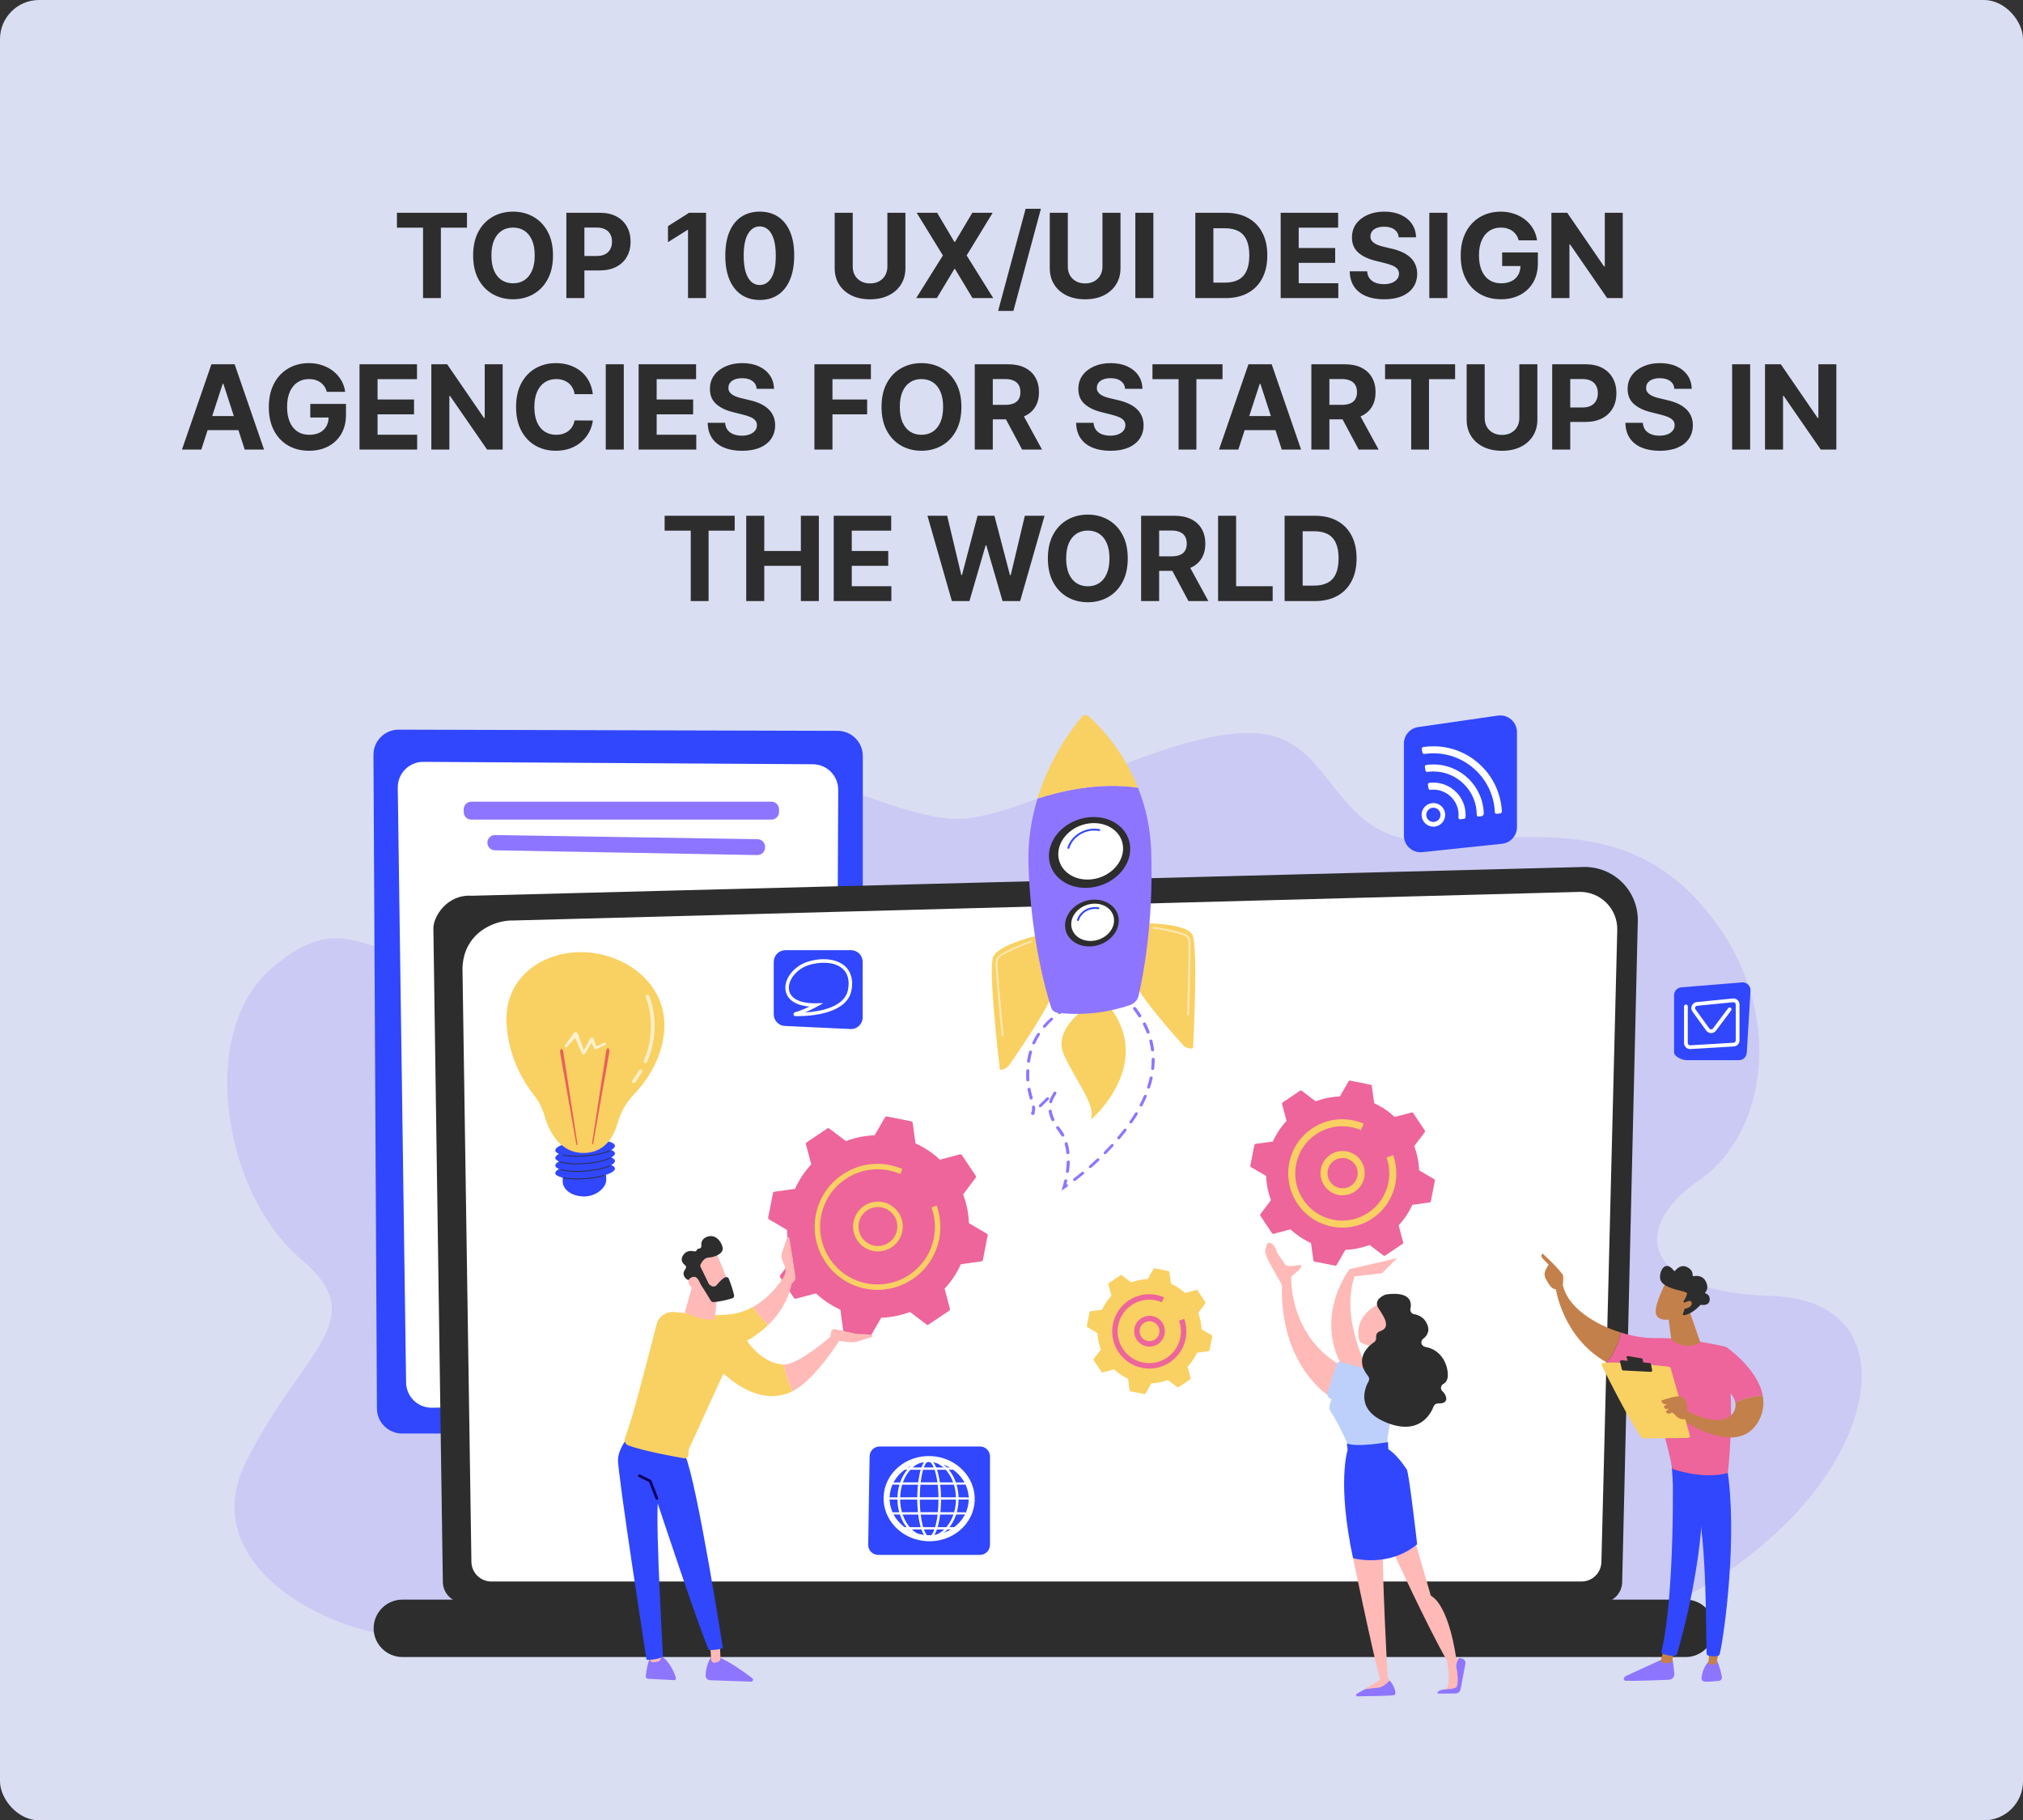
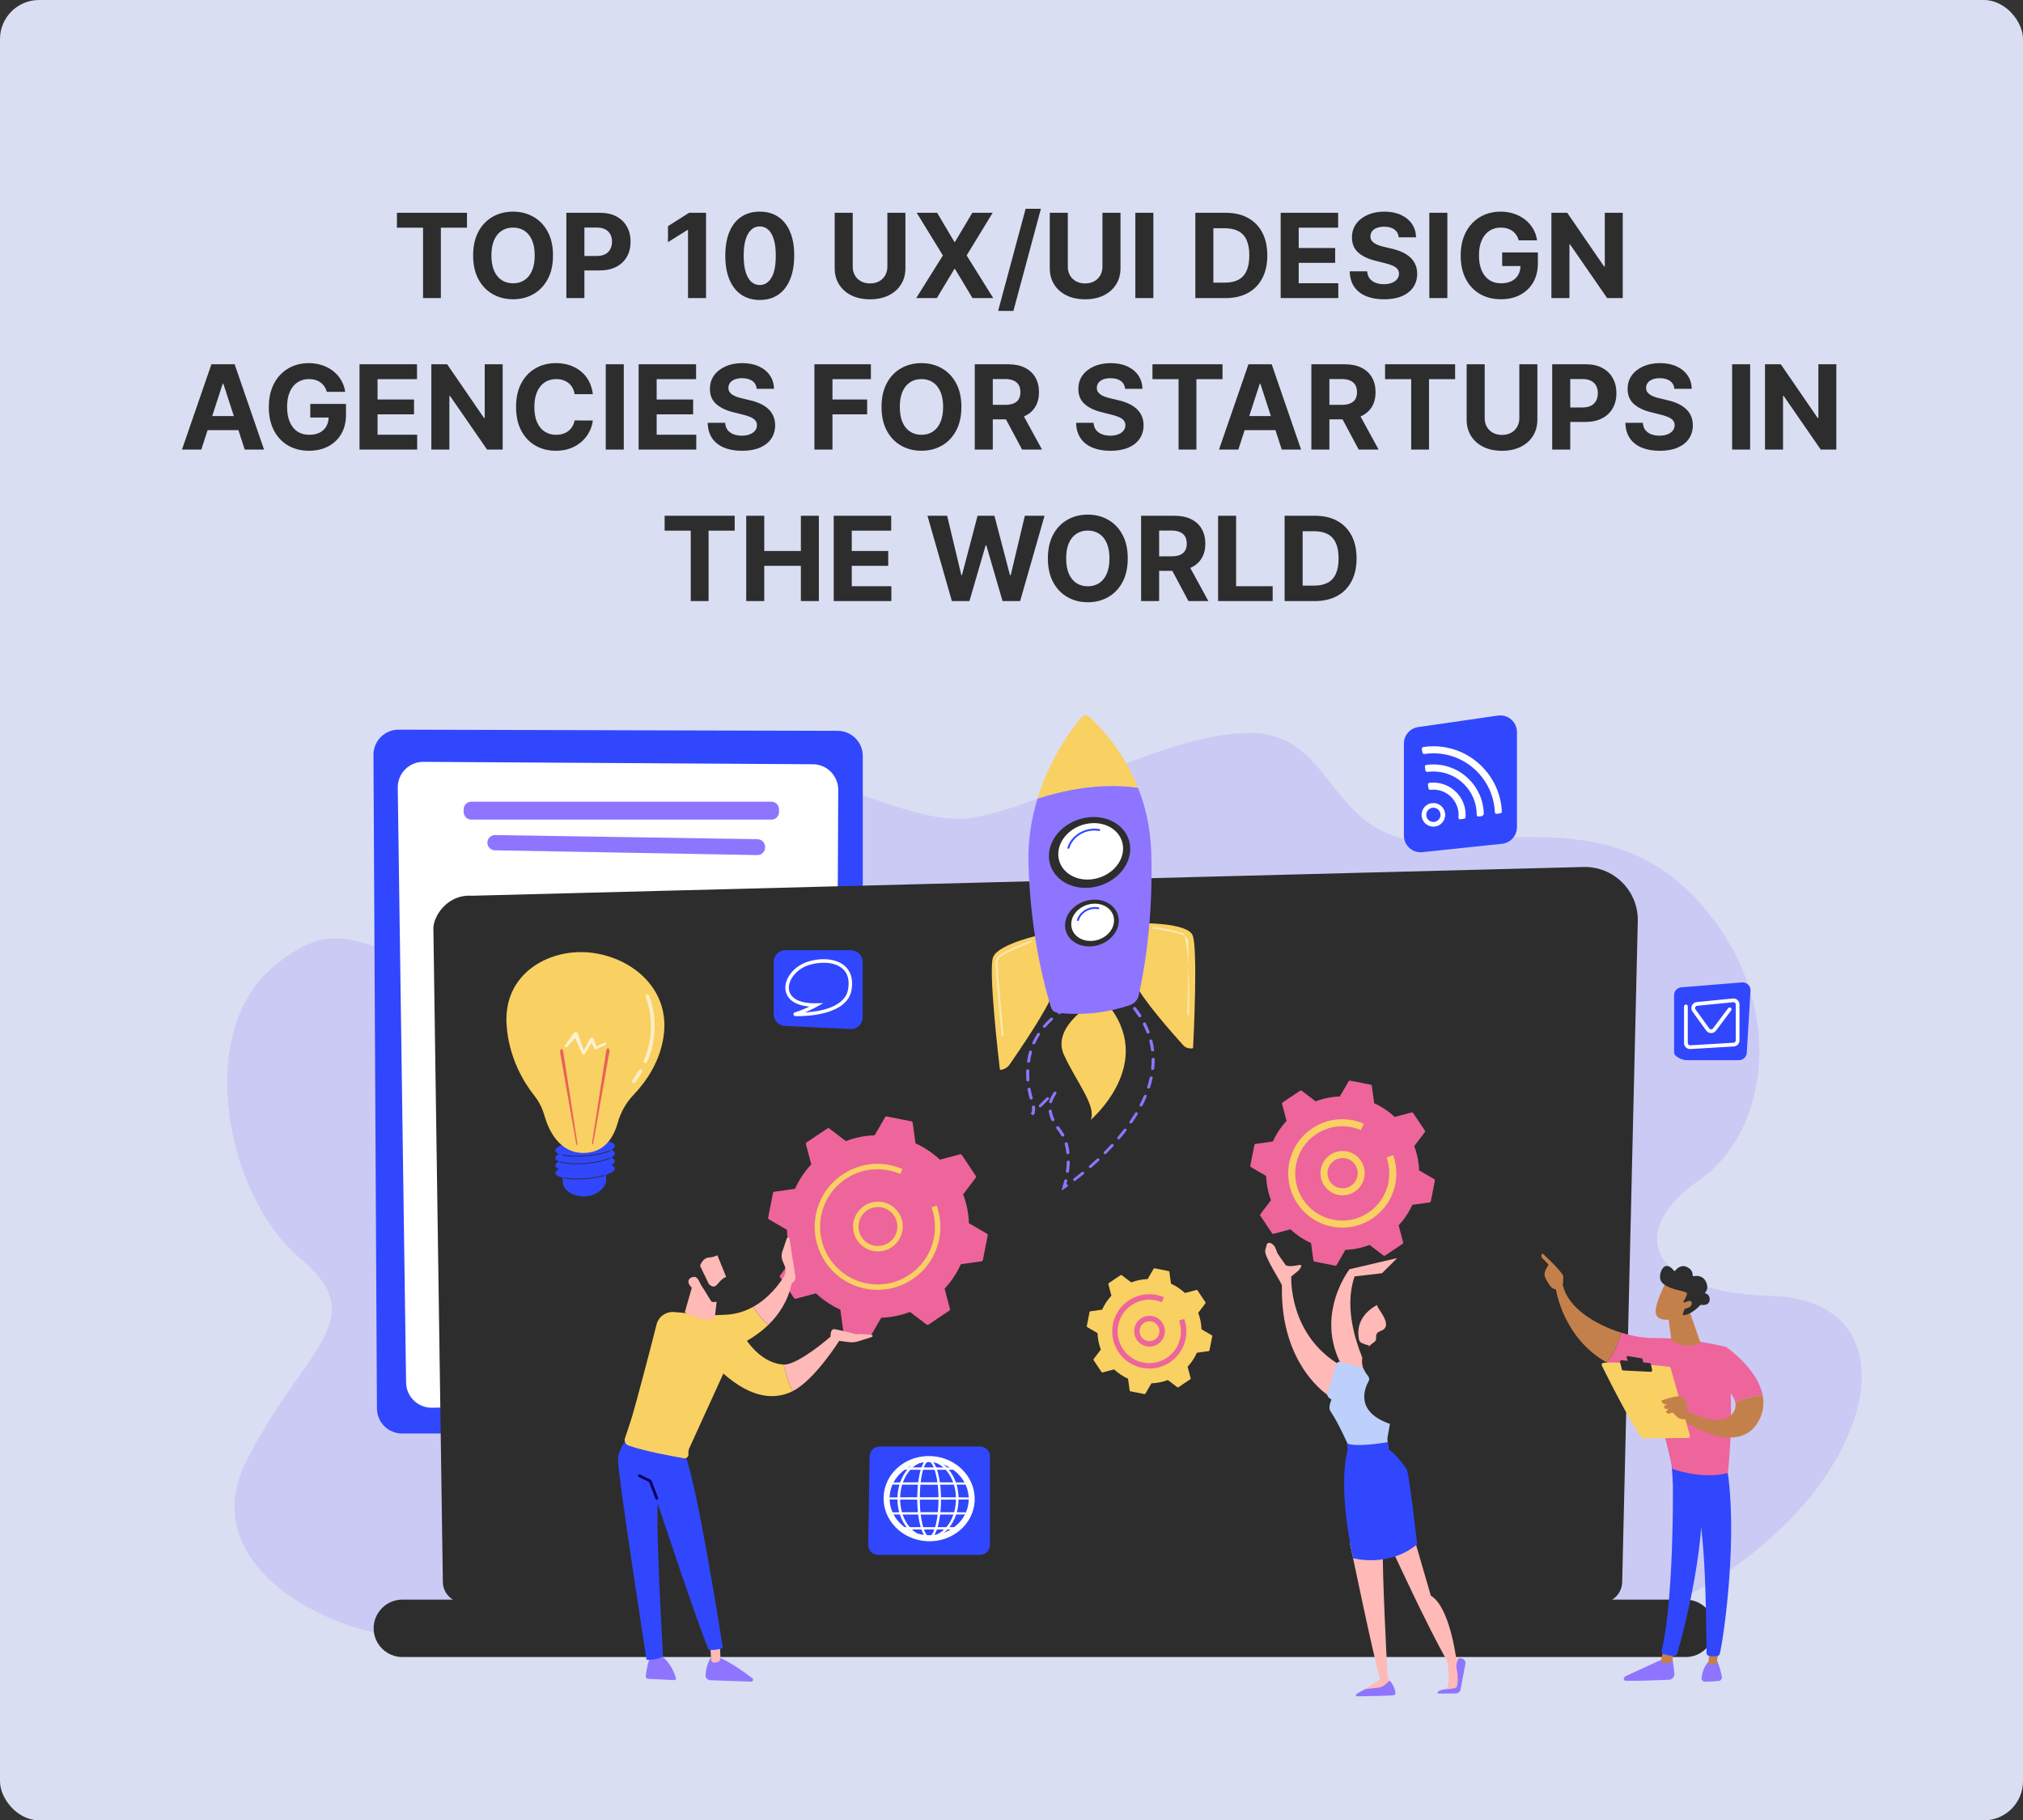
<svg xmlns="http://www.w3.org/2000/svg" width="828" height="745" viewBox="0 0 828 745" fill="none">
  <rect x="0" y="0" width="828" height="745" fill="#333333" stroke="none" />
  <rect width="828" height="745" rx="16" fill="#D9DEF2" />
  <path d="M162.462 93.176V87.091H191.133V93.176H180.445V122H173.15V93.176H162.462ZM226.34 104.545C226.34 108.352 225.619 111.591 224.175 114.261C222.744 116.932 220.789 118.972 218.312 120.381C215.846 121.778 213.073 122.477 209.994 122.477C206.891 122.477 204.107 121.773 201.641 120.364C199.175 118.955 197.227 116.915 195.795 114.244C194.363 111.574 193.647 108.341 193.647 104.545C193.647 100.739 194.363 97.5 195.795 94.829C197.227 92.159 199.175 90.125 201.641 88.727C204.107 87.318 206.891 86.614 209.994 86.614C213.073 86.614 215.846 87.318 218.312 88.727C220.789 90.125 222.744 92.159 224.175 94.829C225.619 97.5 226.34 100.739 226.34 104.545ZM218.857 104.545C218.857 102.08 218.488 100 217.749 98.307C217.022 96.614 215.994 95.329 214.664 94.454C213.335 93.579 211.778 93.142 209.994 93.142C208.21 93.142 206.653 93.579 205.323 94.454C203.994 95.329 202.96 96.614 202.221 98.307C201.494 100 201.13 102.08 201.13 104.545C201.13 107.011 201.494 109.091 202.221 110.784C202.96 112.477 203.994 113.761 205.323 114.636C206.653 115.511 208.21 115.949 209.994 115.949C211.778 115.949 213.335 115.511 214.664 114.636C215.994 113.761 217.022 112.477 217.749 110.784C218.488 109.091 218.857 107.011 218.857 104.545ZM231.808 122V87.091H245.58C248.228 87.091 250.484 87.597 252.347 88.608C254.211 89.608 255.631 91 256.609 92.784C257.597 94.557 258.092 96.602 258.092 98.921C258.092 101.239 257.592 103.284 256.592 105.057C255.592 106.83 254.143 108.21 252.245 109.199C250.359 110.187 248.075 110.682 245.393 110.682H236.614V104.767H244.2C245.62 104.767 246.79 104.523 247.711 104.034C248.643 103.534 249.336 102.847 249.79 101.972C250.256 101.085 250.489 100.068 250.489 98.921C250.489 97.761 250.256 96.75 249.79 95.886C249.336 95.011 248.643 94.335 247.711 93.858C246.779 93.369 245.597 93.125 244.165 93.125H239.188V122H231.808ZM288.978 87.091V122H281.597V94.097H281.393L273.398 99.108V92.562L282.04 87.091H288.978ZM310.962 122.767C308.031 122.756 305.508 122.034 303.394 120.602C301.292 119.17 299.673 117.097 298.536 114.381C297.411 111.665 296.854 108.398 296.866 104.58C296.866 100.773 297.428 97.528 298.553 94.847C299.69 92.165 301.309 90.125 303.411 88.727C305.525 87.318 308.042 86.614 310.962 86.614C313.883 86.614 316.394 87.318 318.496 88.727C320.61 90.136 322.235 92.182 323.371 94.864C324.508 97.534 325.07 100.773 325.059 104.58C325.059 108.409 324.491 111.682 323.354 114.398C322.229 117.114 320.616 119.187 318.513 120.619C316.411 122.051 313.894 122.767 310.962 122.767ZM310.962 116.648C312.962 116.648 314.559 115.642 315.752 113.631C316.945 111.619 317.536 108.602 317.525 104.58C317.525 101.932 317.252 99.727 316.707 97.966C316.173 96.204 315.411 94.881 314.423 93.994C313.445 93.108 312.292 92.665 310.962 92.665C308.974 92.665 307.383 93.659 306.19 95.648C304.996 97.636 304.394 100.614 304.383 104.58C304.383 107.261 304.65 109.5 305.184 111.295C305.729 113.08 306.496 114.42 307.485 115.318C308.474 116.205 309.633 116.648 310.962 116.648ZM363.198 87.091H370.579V109.761C370.579 112.307 369.971 114.534 368.755 116.443C367.55 118.352 365.863 119.841 363.692 120.909C361.522 121.966 358.994 122.494 356.107 122.494C353.21 122.494 350.675 121.966 348.505 120.909C346.335 119.841 344.647 118.352 343.442 116.443C342.238 114.534 341.636 112.307 341.636 109.761V87.091H349.016V109.131C349.016 110.46 349.306 111.642 349.886 112.676C350.477 113.71 351.306 114.523 352.374 115.114C353.442 115.705 354.687 116 356.107 116C357.539 116 358.783 115.705 359.84 115.114C360.908 114.523 361.732 113.71 362.312 112.676C362.903 111.642 363.198 110.46 363.198 109.131V87.091ZM383.572 87.091L390.612 98.989H390.884L397.958 87.091H406.293L395.64 104.545L406.532 122H398.043L390.884 110.085H390.612L383.452 122H374.998L385.924 104.545L375.202 87.091H383.572ZM426.032 85.454L414.782 127.25H408.526L419.776 85.454H426.032ZM451.229 87.091H458.61V109.761C458.61 112.307 458.002 114.534 456.786 116.443C455.582 118.352 453.894 119.841 451.724 120.909C449.553 121.966 447.025 122.494 444.138 122.494C441.241 122.494 438.707 121.966 436.536 120.909C434.366 119.841 432.678 118.352 431.474 116.443C430.269 114.534 429.667 112.307 429.667 109.761V87.091H437.048V109.131C437.048 110.46 437.337 111.642 437.917 112.676C438.508 113.71 439.337 114.523 440.406 115.114C441.474 115.705 442.718 116 444.138 116C445.57 116 446.815 115.705 447.871 115.114C448.94 114.523 449.763 113.71 450.343 112.676C450.934 111.642 451.229 110.46 451.229 109.131V87.091ZM472.063 87.091V122H464.683V87.091H472.063ZM501.62 122H489.245V87.091H501.722C505.234 87.091 508.256 87.79 510.79 89.188C513.325 90.574 515.273 92.568 516.637 95.171C518.012 97.773 518.7 100.886 518.7 104.511C518.7 108.148 518.012 111.273 516.637 113.886C515.273 116.5 513.313 118.506 510.756 119.903C508.211 121.301 505.165 122 501.62 122ZM496.626 115.676H501.313C503.495 115.676 505.33 115.29 506.819 114.517C508.319 113.733 509.444 112.523 510.194 110.886C510.955 109.239 511.336 107.114 511.336 104.511C511.336 101.932 510.955 99.824 510.194 98.188C509.444 96.551 508.325 95.347 506.836 94.574C505.347 93.801 503.512 93.415 501.33 93.415H496.626V115.676ZM524.167 122V87.091H547.69V93.176H531.548V101.494H546.479V107.58H531.548V115.915H547.758V122H524.167ZM572.495 97.131C572.359 95.756 571.773 94.688 570.739 93.926C569.705 93.165 568.302 92.784 566.529 92.784C565.325 92.784 564.308 92.954 563.478 93.296C562.648 93.625 562.012 94.085 561.569 94.676C561.137 95.267 560.921 95.938 560.921 96.688C560.898 97.312 561.029 97.858 561.313 98.324C561.609 98.79 562.012 99.193 562.523 99.534C563.035 99.864 563.626 100.153 564.296 100.403C564.967 100.642 565.683 100.847 566.444 101.017L569.58 101.767C571.103 102.108 572.501 102.562 573.773 103.131C575.046 103.699 576.148 104.398 577.08 105.227C578.012 106.057 578.734 107.034 579.245 108.159C579.768 109.284 580.035 110.574 580.046 112.028C580.035 114.165 579.489 116.017 578.41 117.585C577.342 119.142 575.796 120.352 573.773 121.216C571.762 122.068 569.336 122.494 566.495 122.494C563.677 122.494 561.222 122.062 559.131 121.199C557.052 120.335 555.427 119.057 554.256 117.364C553.097 115.659 552.489 113.551 552.433 111.04H559.575C559.654 112.21 559.989 113.187 560.58 113.972C561.183 114.744 561.984 115.33 562.984 115.727C563.995 116.114 565.137 116.307 566.41 116.307C567.66 116.307 568.745 116.125 569.665 115.761C570.597 115.398 571.319 114.892 571.83 114.244C572.342 113.597 572.597 112.852 572.597 112.011C572.597 111.227 572.364 110.568 571.898 110.034C571.444 109.5 570.773 109.045 569.887 108.67C569.012 108.295 567.938 107.955 566.665 107.648L562.864 106.693C559.921 105.977 557.597 104.858 555.893 103.335C554.188 101.812 553.342 99.761 553.353 97.182C553.342 95.068 553.904 93.222 555.04 91.642C556.188 90.062 557.762 88.829 559.762 87.943C561.762 87.057 564.035 86.614 566.58 86.614C569.171 86.614 571.433 87.057 573.364 87.943C575.308 88.829 576.819 90.062 577.898 91.642C578.978 93.222 579.535 95.051 579.569 97.131H572.495ZM592.391 87.091V122H585.011V87.091H592.391ZM621.612 98.375C621.373 97.546 621.038 96.812 620.606 96.176C620.174 95.528 619.646 94.983 619.021 94.54C618.407 94.085 617.702 93.739 616.907 93.5C616.123 93.261 615.254 93.142 614.299 93.142C612.515 93.142 610.947 93.585 609.594 94.472C608.254 95.358 607.208 96.648 606.458 98.341C605.708 100.023 605.333 102.08 605.333 104.511C605.333 106.943 605.702 109.011 606.441 110.716C607.18 112.42 608.225 113.722 609.577 114.619C610.93 115.506 612.526 115.949 614.367 115.949C616.038 115.949 617.464 115.653 618.646 115.062C619.839 114.46 620.748 113.614 621.373 112.523C622.009 111.432 622.327 110.142 622.327 108.653L623.827 108.875H614.827V103.318H629.435V107.716C629.435 110.784 628.788 113.42 627.492 115.625C626.197 117.818 624.413 119.511 622.14 120.705C619.867 121.886 617.265 122.477 614.333 122.477C611.06 122.477 608.185 121.756 605.708 120.312C603.231 118.858 601.299 116.795 599.913 114.125C598.538 111.443 597.85 108.261 597.85 104.58C597.85 101.75 598.259 99.227 599.077 97.011C599.907 94.784 601.066 92.898 602.555 91.352C604.043 89.807 605.776 88.631 607.754 87.824C609.731 87.017 611.873 86.614 614.18 86.614C616.157 86.614 617.998 86.903 619.702 87.483C621.407 88.051 622.918 88.858 624.237 89.903C625.566 90.949 626.651 92.193 627.492 93.636C628.333 95.068 628.873 96.648 629.112 98.375H621.612ZM664.178 87.091V122H657.803L642.616 100.028H642.36V122H634.979V87.091H641.457L656.525 109.045H656.832V87.091H664.178ZM82.387 184H74.478L86.529 149.091H96.04L108.075 184H100.165L91.421 157.068H91.148L82.387 184ZM81.893 170.278H100.575V176.04H81.893V170.278ZM133.783 160.375C133.545 159.545 133.21 158.812 132.778 158.176C132.346 157.528 131.817 156.983 131.192 156.54C130.579 156.085 129.874 155.739 129.079 155.5C128.295 155.261 127.425 155.142 126.471 155.142C124.687 155.142 123.119 155.585 121.766 156.472C120.425 157.358 119.38 158.648 118.63 160.341C117.88 162.023 117.505 164.08 117.505 166.511C117.505 168.943 117.874 171.011 118.613 172.716C119.352 174.42 120.397 175.722 121.749 176.619C123.102 177.506 124.698 177.949 126.539 177.949C128.21 177.949 129.636 177.653 130.817 177.062C132.011 176.46 132.92 175.614 133.545 174.523C134.181 173.432 134.499 172.142 134.499 170.653L135.999 170.875H126.999V165.318H141.607V169.716C141.607 172.784 140.96 175.42 139.664 177.625C138.369 179.818 136.585 181.511 134.312 182.705C132.039 183.886 129.437 184.477 126.505 184.477C123.232 184.477 120.357 183.756 117.88 182.312C115.403 180.858 113.471 178.795 112.085 176.125C110.71 173.443 110.022 170.261 110.022 166.58C110.022 163.75 110.431 161.227 111.249 159.011C112.079 156.784 113.238 154.898 114.727 153.352C116.215 151.807 117.948 150.631 119.925 149.824C121.903 149.017 124.045 148.614 126.352 148.614C128.329 148.614 130.17 148.903 131.874 149.483C133.579 150.051 135.09 150.858 136.408 151.903C137.738 152.949 138.823 154.193 139.664 155.636C140.505 157.068 141.045 158.648 141.283 160.375H133.783ZM147.151 184V149.091H170.674V155.176H154.532V163.494H169.464V169.58H154.532V177.915H170.742V184H147.151ZM205.741 149.091V184H199.366L184.178 162.028H183.923V184H176.542V149.091H183.019L198.087 171.045H198.394V149.091H205.741ZM242.64 161.312H235.174C235.038 160.347 234.759 159.489 234.339 158.739C233.918 157.977 233.379 157.33 232.719 156.795C232.06 156.261 231.299 155.852 230.435 155.568C229.583 155.284 228.657 155.142 227.657 155.142C225.85 155.142 224.276 155.591 222.935 156.489C221.594 157.375 220.555 158.67 219.816 160.375C219.077 162.068 218.708 164.125 218.708 166.545C218.708 169.034 219.077 171.125 219.816 172.818C220.566 174.511 221.612 175.79 222.952 176.653C224.293 177.517 225.844 177.949 227.606 177.949C228.594 177.949 229.509 177.818 230.35 177.557C231.202 177.295 231.958 176.915 232.617 176.415C233.276 175.903 233.822 175.284 234.254 174.557C234.697 173.83 235.004 173 235.174 172.068L242.64 172.102C242.447 173.705 241.964 175.25 241.191 176.739C240.43 178.216 239.401 179.54 238.106 180.71C236.822 181.869 235.288 182.79 233.504 183.472C231.731 184.142 229.725 184.477 227.487 184.477C224.373 184.477 221.589 183.773 219.134 182.364C216.691 180.955 214.759 178.915 213.339 176.244C211.93 173.574 211.225 170.341 211.225 166.545C211.225 162.739 211.941 159.5 213.373 156.83C214.805 154.159 216.748 152.125 219.202 150.727C221.657 149.318 224.418 148.614 227.487 148.614C229.509 148.614 231.384 148.898 233.112 149.466C234.85 150.034 236.39 150.864 237.731 151.955C239.072 153.034 240.163 154.358 241.004 155.926C241.856 157.494 242.401 159.29 242.64 161.312ZM255.313 149.091V184H247.933V149.091H255.313ZM261.386 184V149.091H284.908V155.176H268.766V163.494H283.698V169.58H268.766V177.915H284.977V184H261.386ZM309.714 159.131C309.577 157.756 308.992 156.687 307.958 155.926C306.924 155.165 305.521 154.784 303.748 154.784C302.543 154.784 301.526 154.955 300.697 155.295C299.867 155.625 299.231 156.085 298.788 156.676C298.356 157.267 298.14 157.938 298.14 158.688C298.117 159.312 298.248 159.858 298.532 160.324C298.827 160.79 299.231 161.193 299.742 161.534C300.254 161.864 300.844 162.153 301.515 162.403C302.185 162.642 302.901 162.847 303.663 163.017L306.799 163.767C308.322 164.108 309.719 164.562 310.992 165.131C312.265 165.699 313.367 166.398 314.299 167.227C315.231 168.057 315.952 169.034 316.464 170.159C316.987 171.284 317.254 172.574 317.265 174.028C317.254 176.165 316.708 178.017 315.629 179.585C314.56 181.142 313.015 182.352 310.992 183.216C308.981 184.068 306.555 184.494 303.714 184.494C300.896 184.494 298.441 184.062 296.35 183.199C294.271 182.335 292.646 181.057 291.475 179.364C290.316 177.659 289.708 175.551 289.651 173.04H296.793C296.873 174.21 297.208 175.187 297.799 175.972C298.401 176.744 299.202 177.33 300.202 177.727C301.214 178.114 302.356 178.307 303.629 178.307C304.879 178.307 305.964 178.125 306.884 177.761C307.816 177.398 308.538 176.892 309.049 176.244C309.56 175.597 309.816 174.852 309.816 174.011C309.816 173.227 309.583 172.568 309.117 172.034C308.663 171.5 307.992 171.045 307.106 170.67C306.231 170.295 305.157 169.955 303.884 169.648L300.083 168.693C297.14 167.977 294.816 166.858 293.112 165.335C291.407 163.812 290.56 161.761 290.572 159.182C290.56 157.068 291.123 155.222 292.259 153.642C293.407 152.062 294.981 150.83 296.981 149.943C298.981 149.057 301.254 148.614 303.799 148.614C306.39 148.614 308.651 149.057 310.583 149.943C312.526 150.83 314.038 152.062 315.117 153.642C316.197 155.222 316.754 157.051 316.788 159.131H309.714ZM333.339 184V149.091H356.452V155.176H340.719V163.494H354.918V169.58H340.719V184H333.339ZM393.496 166.545C393.496 170.352 392.775 173.591 391.332 176.261C389.9 178.932 387.945 180.972 385.468 182.381C383.002 183.778 380.229 184.477 377.15 184.477C374.048 184.477 371.263 183.773 368.798 182.364C366.332 180.955 364.383 178.915 362.951 176.244C361.519 173.574 360.803 170.341 360.803 166.545C360.803 162.739 361.519 159.5 362.951 156.83C364.383 154.159 366.332 152.125 368.798 150.727C371.263 149.318 374.048 148.614 377.15 148.614C380.229 148.614 383.002 149.318 385.468 150.727C387.945 152.125 389.9 154.159 391.332 156.83C392.775 159.5 393.496 162.739 393.496 166.545ZM386.013 166.545C386.013 164.08 385.644 162 384.906 160.307C384.178 158.614 383.15 157.33 381.82 156.455C380.491 155.58 378.934 155.142 377.15 155.142C375.366 155.142 373.809 155.58 372.479 156.455C371.15 157.33 370.116 158.614 369.377 160.307C368.65 162 368.286 164.08 368.286 166.545C368.286 169.011 368.65 171.091 369.377 172.784C370.116 174.477 371.15 175.761 372.479 176.636C373.809 177.511 375.366 177.949 377.15 177.949C378.934 177.949 380.491 177.511 381.82 176.636C383.15 175.761 384.178 174.477 384.906 172.784C385.644 171.091 386.013 169.011 386.013 166.545ZM398.964 184V149.091H412.737C415.373 149.091 417.623 149.562 419.487 150.506C421.362 151.437 422.788 152.761 423.765 154.477C424.754 156.182 425.248 158.187 425.248 160.494C425.248 162.812 424.748 164.807 423.748 166.477C422.748 168.136 421.299 169.409 419.401 170.295C417.515 171.182 415.231 171.625 412.549 171.625H403.327V165.693H411.356C412.765 165.693 413.935 165.5 414.867 165.114C415.799 164.727 416.492 164.148 416.947 163.375C417.413 162.602 417.646 161.642 417.646 160.494C417.646 159.335 417.413 158.358 416.947 157.562C416.492 156.767 415.793 156.165 414.85 155.756C413.918 155.335 412.742 155.125 411.322 155.125H406.344V184H398.964ZM417.816 168.114L426.492 184H418.344L409.856 168.114H417.816ZM460.511 159.131C460.374 157.756 459.789 156.687 458.755 155.926C457.721 155.165 456.317 154.784 454.545 154.784C453.34 154.784 452.323 154.955 451.494 155.295C450.664 155.625 450.028 156.085 449.585 156.676C449.153 157.267 448.937 157.938 448.937 158.688C448.914 159.312 449.045 159.858 449.329 160.324C449.624 160.79 450.028 161.193 450.539 161.534C451.05 161.864 451.641 162.153 452.312 162.403C452.982 162.642 453.698 162.847 454.46 163.017L457.596 163.767C459.119 164.108 460.516 164.562 461.789 165.131C463.062 165.699 464.164 166.398 465.096 167.227C466.028 168.057 466.749 169.034 467.261 170.159C467.783 171.284 468.05 172.574 468.062 174.028C468.05 176.165 467.505 178.017 466.425 179.585C465.357 181.142 463.812 182.352 461.789 183.216C459.778 184.068 457.352 184.494 454.511 184.494C451.692 184.494 449.238 184.062 447.147 183.199C445.067 182.335 443.442 181.057 442.272 179.364C441.113 177.659 440.505 175.551 440.448 173.04H447.59C447.67 174.21 448.005 175.187 448.596 175.972C449.198 176.744 449.999 177.33 450.999 177.727C452.011 178.114 453.153 178.307 454.425 178.307C455.675 178.307 456.761 178.125 457.681 177.761C458.613 177.398 459.335 176.892 459.846 176.244C460.357 175.597 460.613 174.852 460.613 174.011C460.613 173.227 460.38 172.568 459.914 172.034C459.46 171.5 458.789 171.045 457.903 170.67C457.028 170.295 455.954 169.955 454.681 169.648L450.88 168.693C447.937 167.977 445.613 166.858 443.908 165.335C442.204 163.812 441.357 161.761 441.369 159.182C441.357 157.068 441.92 155.222 443.056 153.642C444.204 152.062 445.778 150.83 447.778 149.943C449.778 149.057 452.05 148.614 454.596 148.614C457.187 148.614 459.448 149.057 461.38 149.943C463.323 150.83 464.835 152.062 465.914 153.642C466.994 155.222 467.55 157.051 467.585 159.131H460.511ZM471.697 155.176V149.091H500.367V155.176H489.68V184H482.384V155.176H471.697ZM506.84 184H498.931L510.982 149.091H520.494L532.528 184H524.619L515.874 157.068H515.602L506.84 184ZM506.346 170.278H525.028V176.04H506.346V170.278ZM536.729 184V149.091H550.502C553.138 149.091 555.388 149.562 557.252 150.506C559.127 151.437 560.553 152.761 561.531 154.477C562.519 156.182 563.013 158.187 563.013 160.494C563.013 162.812 562.513 164.807 561.513 166.477C560.513 168.136 559.065 169.409 557.167 170.295C555.281 171.182 552.996 171.625 550.315 171.625H541.093V165.693H549.121C550.531 165.693 551.701 165.5 552.633 165.114C553.565 164.727 554.258 164.148 554.712 163.375C555.178 162.602 555.411 161.642 555.411 160.494C555.411 159.335 555.178 158.358 554.712 157.562C554.258 156.767 553.559 156.165 552.616 155.756C551.684 155.335 550.508 155.125 549.087 155.125H544.11V184H536.729ZM555.582 168.114L564.258 184H556.11L547.621 168.114H555.582ZM566.9 155.176V149.091H595.57V155.176H584.883V184H577.587V155.176H566.9ZM621.854 149.091H629.235V171.761C629.235 174.307 628.627 176.534 627.411 178.443C626.207 180.352 624.519 181.841 622.349 182.909C620.178 183.966 617.65 184.494 614.763 184.494C611.866 184.494 609.332 183.966 607.161 182.909C604.991 181.841 603.303 180.352 602.099 178.443C600.894 176.534 600.292 174.307 600.292 171.761V149.091H607.673V171.131C607.673 172.46 607.962 173.642 608.542 174.676C609.133 175.71 609.962 176.523 611.031 177.114C612.099 177.705 613.343 178 614.763 178C616.195 178 617.44 177.705 618.496 177.114C619.565 176.523 620.388 175.71 620.968 174.676C621.559 173.642 621.854 172.46 621.854 171.131V149.091ZM635.308 184V149.091H649.08C651.728 149.091 653.984 149.597 655.847 150.608C657.711 151.608 659.131 153 660.109 154.784C661.097 156.557 661.592 158.602 661.592 160.92C661.592 163.239 661.092 165.284 660.092 167.057C659.092 168.83 657.643 170.21 655.745 171.199C653.859 172.187 651.575 172.682 648.893 172.682H640.114V166.767H647.7C649.12 166.767 650.29 166.523 651.211 166.034C652.143 165.534 652.836 164.847 653.29 163.972C653.756 163.085 653.989 162.068 653.989 160.92C653.989 159.761 653.756 158.75 653.29 157.886C652.836 157.011 652.143 156.335 651.211 155.858C650.279 155.369 649.097 155.125 647.665 155.125H642.688V184H635.308ZM685.323 159.131C685.187 157.756 684.602 156.687 683.567 155.926C682.533 155.165 681.13 154.784 679.357 154.784C678.153 154.784 677.136 154.955 676.306 155.295C675.477 155.625 674.84 156.085 674.397 156.676C673.965 157.267 673.749 157.938 673.749 158.688C673.727 159.312 673.857 159.858 674.141 160.324C674.437 160.79 674.84 161.193 675.352 161.534C675.863 161.864 676.454 162.153 677.124 162.403C677.795 162.642 678.511 162.847 679.272 163.017L682.408 163.767C683.931 164.108 685.329 164.562 686.602 165.131C687.874 165.699 688.977 166.398 689.908 167.227C690.84 168.057 691.562 169.034 692.073 170.159C692.596 171.284 692.863 172.574 692.874 174.028C692.863 176.165 692.317 178.017 691.238 179.585C690.17 181.142 688.624 182.352 686.602 183.216C684.59 184.068 682.164 184.494 679.323 184.494C676.505 184.494 674.05 184.062 671.96 183.199C669.88 182.335 668.255 181.057 667.085 179.364C665.925 177.659 665.317 175.551 665.261 173.04H672.403C672.482 174.21 672.817 175.187 673.408 175.972C674.011 176.744 674.812 177.33 675.812 177.727C676.823 178.114 677.965 178.307 679.238 178.307C680.488 178.307 681.573 178.125 682.494 177.761C683.425 177.398 684.147 176.892 684.658 176.244C685.17 175.597 685.425 174.852 685.425 174.011C685.425 173.227 685.192 172.568 684.727 172.034C684.272 171.5 683.602 171.045 682.715 170.67C681.84 170.295 680.766 169.955 679.494 169.648L675.692 168.693C672.749 167.977 670.425 166.858 668.721 165.335C667.016 163.812 666.17 161.761 666.181 159.182C666.17 157.068 666.732 155.222 667.869 153.642C669.016 152.062 670.59 150.83 672.59 149.943C674.59 149.057 676.863 148.614 679.408 148.614C681.999 148.614 684.261 149.057 686.192 149.943C688.136 150.83 689.647 152.062 690.727 153.642C691.806 155.222 692.363 157.051 692.397 159.131H685.323ZM716.329 149.091V184H708.948V149.091H716.329ZM751.6 149.091V184H745.225L730.038 162.028H729.782V184H722.401V149.091H728.879L743.947 171.045H744.254V149.091H751.6ZM272.033 217.176V211.091H300.703V217.176H290.016V246H282.72V217.176H272.033ZM305.425 246V211.091H312.805V225.494H327.788V211.091H335.152V246H327.788V231.58H312.805V246H305.425ZM341.237 246V211.091H364.76V217.176H348.618V225.494H363.55V231.58H348.618V239.915H364.828V246H341.237ZM389.595 246L379.607 211.091H387.669L393.447 235.347H393.737L400.112 211.091H407.016L413.374 235.398H413.68L419.459 211.091H427.521L417.533 246H410.339L403.692 223.176H403.419L396.788 246H389.595ZM461.582 228.545C461.582 232.352 460.861 235.591 459.418 238.261C457.986 240.932 456.031 242.972 453.554 244.381C451.088 245.778 448.315 246.477 445.236 246.477C442.134 246.477 439.349 245.773 436.884 244.364C434.418 242.955 432.469 240.915 431.037 238.244C429.605 235.574 428.889 232.341 428.889 228.545C428.889 224.739 429.605 221.5 431.037 218.83C432.469 216.159 434.418 214.125 436.884 212.727C439.349 211.318 442.134 210.614 445.236 210.614C448.315 210.614 451.088 211.318 453.554 212.727C456.031 214.125 457.986 216.159 459.418 218.83C460.861 221.5 461.582 224.739 461.582 228.545ZM454.099 228.545C454.099 226.08 453.73 224 452.991 222.307C452.264 220.614 451.236 219.33 449.906 218.455C448.577 217.58 447.02 217.142 445.236 217.142C443.452 217.142 441.895 217.58 440.565 218.455C439.236 219.33 438.202 220.614 437.463 222.307C436.736 224 436.372 226.08 436.372 228.545C436.372 231.011 436.736 233.091 437.463 234.784C438.202 236.477 439.236 237.761 440.565 238.636C441.895 239.511 443.452 239.949 445.236 239.949C447.02 239.949 448.577 239.511 449.906 238.636C451.236 237.761 452.264 236.477 452.991 234.784C453.73 233.091 454.099 231.011 454.099 228.545ZM467.05 246V211.091H480.822C483.459 211.091 485.709 211.562 487.572 212.506C489.447 213.437 490.874 214.761 491.851 216.477C492.839 218.182 493.334 220.187 493.334 222.494C493.334 224.812 492.834 226.807 491.834 228.477C490.834 230.136 489.385 231.409 487.487 232.295C485.601 233.182 483.317 233.625 480.635 233.625H471.413V227.693H479.442C480.851 227.693 482.021 227.5 482.953 227.114C483.885 226.727 484.578 226.148 485.033 225.375C485.499 224.602 485.732 223.642 485.732 222.494C485.732 221.335 485.499 220.358 485.033 219.562C484.578 218.767 483.879 218.165 482.936 217.756C482.004 217.335 480.828 217.125 479.408 217.125H474.43V246H467.05ZM485.902 230.114L494.578 246H486.43L477.942 230.114H485.902ZM498.55 246V211.091H505.93V239.915H520.896V246H498.55ZM538.159 246H525.784V211.091H538.261C541.773 211.091 544.795 211.79 547.33 213.188C549.864 214.574 551.813 216.568 553.176 219.17C554.551 221.773 555.239 224.886 555.239 228.511C555.239 232.148 554.551 235.273 553.176 237.886C551.813 240.5 549.852 242.506 547.295 243.903C544.75 245.301 541.705 246 538.159 246ZM533.165 239.676H537.852C540.034 239.676 541.869 239.29 543.358 238.517C544.858 237.733 545.983 236.523 546.733 234.886C547.494 233.239 547.875 231.114 547.875 228.511C547.875 225.932 547.494 223.824 546.733 222.188C545.983 220.551 544.864 219.347 543.375 218.574C541.886 217.801 540.051 217.415 537.869 217.415H533.165V239.676Z" fill="#2D2D2D" />
  <path d="M263.385 670.776C263.385 670.776 203.893 663.771 175.645 669.241C147.396 674.711 77.421 645.038 100.613 598.463C123.804 551.888 153.191 540.438 122.852 514.97C92.514 489.503 79.844 423.588 111.125 396.331C142.405 369.073 151.822 397.118 176.743 387.08C201.664 377.041 170.019 324.679 240.422 309.881C310.825 295.083 365.53 339.794 397.541 334.744C429.552 329.694 478.77 298.737 513.315 300.04C547.859 301.343 543.574 346.917 589.413 344.261C635.251 341.604 671.234 337.014 700.93 375.81C730.625 414.606 723.483 463.812 695.173 483.257C666.862 502.703 672.385 528.853 724.585 530.353C776.785 531.852 770.905 586.091 728.309 626.133C685.714 666.174 649.172 666.617 606.625 669.241C564.077 671.865 263.385 670.776 263.385 670.776Z" fill="#8E75FF" fill-opacity="0.19" />
  <path d="M164.569 586.695H342.836C348.52 586.695 353.129 582.087 353.129 576.402V309.4C353.129 303.727 348.537 299.123 342.863 299.108L163.172 298.626C157.455 298.61 152.821 303.256 152.851 308.973L154.277 576.457C154.307 582.12 158.906 586.695 164.569 586.695Z" fill="#3047FD" />
  <path d="M173.305 311.8L332.703 312.782C338.465 312.817 343.11 317.512 343.083 323.274L341.971 562.918C341.944 568.592 337.392 573.208 331.717 573.311L176.842 576.137C171.058 576.243 166.29 571.626 166.209 565.841L162.798 322.391C162.716 316.54 167.454 311.764 173.305 311.8Z" fill="white" />
  <path d="M189.786 331.226V332.325C189.786 334.051 191.185 335.45 192.91 335.45H315.726C317.452 335.45 318.851 334.051 318.851 332.325V331.226C318.851 329.5 317.452 328.102 315.726 328.102H192.91C191.185 328.102 189.786 329.5 189.786 331.226Z" fill="#8E75FF" />
  <path d="M199.489 345.048C199.578 346.684 200.914 347.973 202.552 348.003L309.96 349.961C311.708 349.993 313.141 348.585 313.141 346.837V346.582C313.141 344.876 311.772 343.485 310.067 343.458L202.658 341.756C200.847 341.727 199.391 343.24 199.489 345.048Z" fill="#8E75FF" />
  <path opacity="0.61" d="M331.719 374.006H173.503C172.685 374.006 172.022 373.343 172.022 372.525C172.022 371.707 172.686 371.044 173.503 371.044H331.719C332.537 371.044 333.2 371.708 333.2 372.525C333.2 373.343 332.537 374.006 331.719 374.006Z" fill="white" />
  <path d="M663.948 647.368C663.948 652.098 660.075 655.967 655.34 655.967H189.861C185.127 655.967 181.253 652.097 181.253 647.368L177.38 379.87C177.38 375.14 182.952 365.906 193.165 366.6L648.082 354.829C654.022 354.676 659.766 356.962 663.972 361.155C668.179 365.348 670.48 371.08 670.34 377.015L663.948 647.368Z" fill="#2D2D2D" />
-   <path d="M655.45 639.118C655.45 643.597 651.785 647.261 647.306 647.261H201.086C196.607 647.261 192.943 643.597 192.943 639.118L189.288 396.281C189.718 381.668 202.53 376.415 210.296 376.726L646.306 365.028C650.48 364.916 654.516 366.523 657.47 369.472C660.425 372.422 662.039 376.455 661.934 380.628L655.45 639.118Z" fill="white" />
  <path d="M701.71 666.421C701.71 672.885 696.421 678.173 689.958 678.173H164.68C158.216 678.173 152.928 672.885 152.928 666.421C152.928 659.958 158.217 654.67 164.68 654.67H689.958C696.421 654.67 701.71 659.958 701.71 666.421Z" fill="#2D2D2D" />
  <path d="M684.399 678.078C684.399 678.078 685.008 681.522 685.306 684.931C685.422 686.264 684.395 687.421 683.059 687.476C678.519 687.665 668.808 688.033 665.323 687.878C664.8 687.854 664.457 687.318 664.651 686.831C664.813 686.423 665.127 686.093 665.526 685.909L681.567 678.537L684.399 678.078Z" fill="#8E75FF" />
  <path d="M684.898 676.055L684.409 680.174C684.409 680.174 681.599 681.482 679.68 680.009L680.844 675.418L684.898 676.055Z" fill="#C4804B" />
  <path d="M684.53 598.61C684.742 599.685 685.664 652.292 680.041 675.867C679.949 676.251 680.144 676.648 680.51 676.798C681.372 677.15 683.063 677.66 685.089 677.728C685.717 677.749 686.279 677.341 686.457 676.739C688.064 671.27 695.766 643.865 696.771 617.686C697.894 588.433 696.771 616.69 696.771 616.69L696.113 598.607L684.53 598.61Z" fill="#3047FD" />
  <path d="M702.852 679.875C702.852 679.875 703.82 681.613 704.757 686.233C704.927 687.068 704.344 687.866 703.497 687.95C701.998 688.097 699.69 688.287 697.841 688.274C696.989 688.268 696.324 687.526 696.427 686.68C696.632 684.993 697.269 682.227 699.24 680.071L702.852 679.875Z" fill="#8E75FF" />
  <path d="M703.702 674.576L702.56 680.806C702.56 680.806 701.431 681.646 699.197 681.037L699.743 674.334L703.702 674.576Z" fill="#C4804B" />
  <path d="M706.787 600.224C711.386 627.979 705.79 668.824 703.902 676.818C703.787 677.308 703.392 677.683 702.896 677.765C702.053 677.905 700.666 678.019 699.298 677.622C698.827 677.485 698.496 677.06 698.477 676.57C698.224 670.106 698.68 630.429 694.394 614.748C694.177 613.953 693.692 613.26 693.021 612.783L684.703 606.87L684.065 597.312L706.787 600.224Z" fill="#3047FD" />
  <path d="M677.482 547.632C691.265 547.405 706.472 551.251 706.472 551.251C710.58 575.223 707.19 602.873 707.19 602.873C696.52 605.671 684.484 601.162 684.484 601.162C682.71 591.142 674.436 562.944 674.436 562.944C667.702 562.108 662.155 560.165 657.586 557.596C661.071 553.557 662.713 548.418 663.427 545.379C668.3 546.894 673.231 547.703 677.482 547.632Z" fill="#ED659B" />
  <path d="M636.771 527.331C638.125 525.696 639.839 526.47 639.839 526.47C641.867 535.037 652.501 541.984 663.427 545.379C662.714 548.417 661.071 553.557 657.586 557.596C639.454 547.401 636.771 527.331 636.771 527.331Z" fill="#C4804B" />
  <path d="M637.1 527.747C636.958 528.198 638.599 528.883 639.564 527.041C639.598 526.159 640.135 522.376 639.607 521.657C636.798 517.827 631.351 513.026 631.351 513.026C630.43 513.934 631.189 514.826 631.189 514.826L633.831 517.579C633.278 518.578 632.604 519.421 632.288 520.629C632.049 521.544 632.195 522.522 632.657 523.354C633.121 524.19 633.754 525.276 634.352 526.126C635.485 527.735 637.1 527.747 637.1 527.747Z" fill="#C4804B" />
  <path d="M634.987 519.365L637.395 521.406L638.151 523.438L636.004 525.82C636.004 525.82 635.283 521.788 634.746 520.915C634.209 520.042 634.488 519.62 634.987 519.365Z" fill="#C4804B" />
  <path d="M701.185 564.597L706.472 551.251C706.472 551.251 719.345 559.998 721.463 571.089C719.03 571.268 714.604 571.9 710.271 574.088C709.319 568.851 701.185 564.597 701.185 564.597Z" fill="#ED659B" />
  <path d="M689.935 577.155C689.935 577.155 704.389 585.323 709.266 578.348C710.279 576.9 710.521 575.46 710.271 574.088C714.604 571.901 719.03 571.268 721.463 571.089C722.101 574.432 721.763 577.988 719.799 581.582C711.256 597.209 688.023 580.718 688.023 580.718L689.935 577.155Z" fill="#C4804B" />
  <path d="M691.672 587.489L683.784 559.941C683.694 559.628 683.428 559.4 683.105 559.362C681.675 559.196 677.534 558.728 672.752 558.323C666.993 557.836 660.304 557.441 656.307 557.777C655.739 557.825 655.396 558.426 655.648 558.937C657.921 563.535 667.27 582.24 671.952 588.368C672.107 588.571 672.347 588.689 672.603 588.687L690.905 588.517C691.437 588.512 691.819 588.001 691.672 587.489Z" fill="#F9D062" />
  <path d="M671.934 555.935L666.215 554.982C665.91 554.931 665.661 555.222 665.758 555.515L666.324 557.231C666.373 557.38 666.503 557.488 666.659 557.509L672.163 558.244C672.447 558.282 672.682 558.023 672.617 557.744L672.266 556.246C672.228 556.085 672.097 555.962 671.934 555.935Z" fill="#2D2D2D" />
  <path d="M676.216 560.776L675.745 558.322C675.698 558.076 675.494 557.89 675.245 557.865L663.693 556.693C663.304 556.653 662.993 557.01 663.084 557.39L663.819 560.448C663.878 560.693 664.091 560.869 664.342 560.882L675.63 561.45C675.998 561.468 676.286 561.138 676.216 560.776Z" fill="#2D2D2D" />
  <path d="M689.766 580.833C689.766 580.833 690.865 576.314 690.422 574.712C689.979 573.108 689.12 571.047 686.257 571.506C683.395 571.964 680.018 573.169 680.018 573.169C680.018 573.169 680.189 575.258 682.364 574.584L681.015 575.628C681.015 575.628 681.208 577.299 683.046 576.406L681.791 577.791C681.791 577.791 682.58 579.164 683.932 578.283C685.284 577.402 685.932 581.377 689.766 580.833Z" fill="#C4804B" />
  <path d="M691.442 536.443L695.828 549.125C695.9 549.335 695.814 549.568 695.619 549.675C694.424 550.336 690.117 552.247 684.927 548.956C684.387 548.613 684.018 548.054 683.936 547.419L682.516 536.443H691.442Z" fill="#C4804B" />
  <path d="M681.9 524.699C681.9 524.699 677.085 533.764 677.702 537.426C678.319 541.087 684.288 540.825 689.499 537.851L693.141 528.063L681.9 524.699Z" fill="#C4804B" />
  <path d="M689.269 533.044C689.057 532.95 688.979 532.691 689.106 532.497C689.491 531.907 690.215 530.705 690.445 529.652C690.445 529.652 691.311 529.098 688.242 528.363C685.173 527.629 680.596 526.489 679.634 523.876C678.696 521.329 681.161 514.924 685.093 520.028C685.242 520.222 685.535 520.226 685.685 520.032C686.329 519.193 688.024 517.452 690.376 518.507C692.578 519.495 692.826 521.108 692.796 521.921C692.787 522.161 693.001 522.347 693.236 522.302C694.349 522.09 697.02 521.907 698.267 524.647C699.294 526.904 698.626 528.182 698.018 528.807C697.821 529.009 697.908 529.343 698.178 529.425C698.91 529.649 699.854 530.269 699.759 531.983C699.629 534.353 696.98 534.144 696.225 534.036C696.102 534.018 695.977 534.061 695.894 534.153C695.247 534.869 692.333 537.908 689.18 538.274C688.907 538.306 688.695 538.036 688.784 537.776L690.149 533.809C690.213 533.625 690.124 533.423 689.946 533.344L689.269 533.044Z" fill="#2D2D2D" />
  <path d="M688.72 533.607C688.72 533.607 692.149 531.254 692.399 533.236C692.65 535.216 689.312 536.105 687.658 535.366L688.72 533.607Z" fill="#C4804B" />
  <path d="M393.683 472.722C393.517 472.474 393.212 472.359 392.924 472.435L384.704 474.617C381.798 471.903 378.44 469.635 374.716 467.947L373.551 459.509C373.51 459.213 373.286 458.975 372.994 458.918L362.986 456.94C362.694 456.883 362.397 457.017 362.247 457.275L357.976 464.641C353.892 464.786 349.926 465.608 346.21 467.013L339.43 461.868C339.192 461.688 338.867 461.679 338.619 461.845L330.149 467.541C329.901 467.708 329.786 468.013 329.862 468.302L332.038 476.543C329.332 479.456 327.069 482.823 325.385 486.555L316.967 487.723C316.672 487.764 316.435 487.988 316.378 488.281L314.405 498.314C314.348 498.607 314.482 498.905 314.74 499.055L322.086 503.337C322.232 507.431 323.051 511.406 324.453 515.131L319.32 521.928C319.141 522.167 319.132 522.493 319.297 522.741L324.979 531.233C325.145 531.482 325.45 531.597 325.738 531.52L333.959 529.339C336.864 532.052 340.223 534.32 343.947 536.009L345.112 544.447C345.152 544.743 345.376 544.981 345.668 545.038L355.676 547.015C355.968 547.073 356.265 546.939 356.415 546.68L360.686 539.315C364.771 539.17 368.737 538.348 372.452 536.943L379.232 542.088C379.47 542.268 379.795 542.277 380.043 542.111L388.514 536.415C388.761 536.249 388.876 535.943 388.8 535.654L386.624 527.414C389.331 524.5 391.594 521.134 393.277 517.401L401.695 516.233C401.99 516.192 402.227 515.968 402.285 515.675L404.257 505.642C404.315 505.349 404.18 505.051 403.923 504.901L396.576 500.619C396.431 496.525 395.611 492.55 394.21 488.825L399.341 482.028C399.521 481.789 399.531 481.463 399.365 481.215L393.683 472.722Z" fill="#ED659B" />
  <path d="M359.318 512.168C356.805 512.168 354.412 511.25 352.529 509.552C350.511 507.731 349.321 505.232 349.178 502.514C348.882 496.903 353.197 492.098 358.795 491.801C361.506 491.658 364.114 492.582 366.133 494.403C368.152 496.224 369.342 498.723 369.485 501.441C369.78 507.052 365.466 511.858 359.867 512.153C359.684 512.163 359.501 512.168 359.318 512.168ZM359.341 494.009C359.199 494.009 359.056 494.012 358.913 494.02C354.537 494.251 351.165 498.01 351.396 502.398C351.508 504.523 352.439 506.479 354.017 507.902C355.595 509.325 357.627 510.048 359.75 509.935C364.125 509.704 367.497 505.946 367.266 501.558C367.155 499.432 366.224 497.477 364.646 496.053C363.174 494.726 361.305 494.009 359.341 494.009Z" fill="#F9D062" />
  <path d="M359.215 527.905C357.545 527.905 355.863 527.742 354.188 527.411C341.944 524.992 333.435 514.184 333.436 502.121C333.436 500.474 333.594 498.804 333.924 497.129C335.252 490.372 339.126 484.538 344.832 480.701C350.538 476.864 357.393 475.484 364.135 476.816C364.551 476.898 364.966 476.99 365.377 477.093C366.471 477.365 367.546 477.708 368.59 478.119C368.608 478.126 368.625 478.133 368.643 478.14C368.65 478.143 368.658 478.146 368.666 478.15C368.68 478.155 368.695 478.161 368.71 478.167C368.727 478.174 368.743 478.181 368.761 478.187C368.786 478.197 368.811 478.208 368.836 478.218C369.015 478.29 369.191 478.364 369.366 478.44L368.486 480.479C366.958 479.819 365.35 479.32 363.705 478.995C363.511 478.957 363.317 478.921 363.124 478.888C362.037 478.701 360.949 478.59 359.865 478.555C354.989 478.397 350.201 479.767 346.071 482.544C340.858 486.05 337.318 491.382 336.104 497.557C335.803 499.088 335.658 500.614 335.658 502.119C335.657 513.144 343.431 523.02 354.618 525.231C360.775 526.447 367.039 525.187 372.252 521.681C377.466 518.175 381.006 512.844 382.219 506.669C382.517 505.154 382.665 503.621 382.665 502.094C382.665 499.393 382.201 496.705 381.285 494.152L383.376 493.401C384.379 496.195 384.886 499.136 384.886 502.092C384.886 503.764 384.724 505.441 384.399 507.098C383.07 513.854 379.197 519.689 373.491 523.525C369.203 526.409 364.265 527.905 359.215 527.905Z" fill="#F9D062" />
  <path d="M578.398 455.541C578.259 455.333 578.002 455.236 577.76 455.3L570.85 457.134C568.407 454.853 565.584 452.946 562.453 451.527L561.474 444.433C561.44 444.184 561.252 443.985 561.006 443.936L552.593 442.274C552.347 442.226 552.098 442.339 551.972 442.556L548.381 448.747C544.948 448.87 541.614 449.56 538.491 450.741L532.791 446.416C532.591 446.265 532.318 446.257 532.109 446.397L524.989 451.185C524.781 451.325 524.684 451.582 524.748 451.825L526.577 458.752C524.302 461.201 522.4 464.031 520.984 467.17L513.908 468.151C513.66 468.185 513.461 468.374 513.412 468.62L511.754 477.054C511.706 477.3 511.819 477.551 512.035 477.677L518.211 481.276C518.333 484.718 519.022 488.06 520.201 491.191L515.886 496.905C515.735 497.105 515.727 497.38 515.867 497.589L520.644 504.727C520.783 504.936 521.04 505.033 521.282 504.968L528.192 503.134C530.635 505.415 533.458 507.322 536.589 508.741L537.568 515.835C537.602 516.083 537.79 516.283 538.036 516.332L546.449 517.994C546.694 518.042 546.944 517.929 547.07 517.712L550.66 511.52C554.094 511.398 557.428 510.708 560.551 509.526L566.25 513.851C566.45 514.003 566.724 514.01 566.932 513.871L574.053 509.082C574.261 508.942 574.358 508.686 574.294 508.443L572.464 501.515C574.74 499.066 576.642 496.236 578.057 493.098L585.133 492.117C585.381 492.082 585.581 491.894 585.629 491.648L587.287 483.214C587.335 482.968 587.222 482.717 587.006 482.591L580.83 478.992C580.707 475.55 580.019 472.208 578.841 469.077L583.155 463.363C583.306 463.163 583.314 462.888 583.175 462.679L578.398 455.541Z" fill="#ED659B" />
  <path d="M549.51 489.205C547.272 489.205 545.142 488.387 543.466 486.876C541.669 485.255 540.61 483.031 540.483 480.612C540.22 475.618 544.06 471.34 549.044 471.077C551.461 470.95 553.779 471.772 555.577 473.393C557.373 475.014 558.433 477.238 558.56 479.657C558.823 484.651 554.982 488.928 549.998 489.192C549.835 489.2 549.672 489.205 549.51 489.205ZM549.196 473.948C545.795 474.128 543.174 477.05 543.354 480.461C543.441 482.114 544.165 483.634 545.391 484.741C546.618 485.847 548.204 486.409 549.846 486.32C553.247 486.141 555.868 483.219 555.688 479.808C555.601 478.155 554.878 476.635 553.651 475.528C552.425 474.423 550.846 473.853 549.196 473.948Z" fill="#F9D062" />
  <path d="M549.425 502.434C547.989 502.434 546.541 502.293 545.1 502.009C534.568 499.928 527.249 490.632 527.25 480.255C527.25 478.838 527.386 477.402 527.669 475.96C528.812 470.149 532.144 465.13 537.051 461.83C541.96 458.53 547.858 457.342 553.658 458.488C555.206 458.794 556.72 459.264 558.158 459.885L557.017 462.525C555.767 461.984 554.449 461.575 553.1 461.309C553.039 461.297 552.978 461.285 552.917 461.274C549.978 460.723 547.012 460.858 544.208 461.644C542.304 462.179 540.474 463.013 538.778 464.135C538.737 464.162 538.697 464.189 538.656 464.216C534.385 467.088 531.485 471.456 530.49 476.515C530.244 477.77 530.125 479.02 530.125 480.253C530.125 489.285 536.493 497.377 545.657 499.187C550.701 500.183 555.832 499.151 560.102 496.28C564.373 493.409 567.273 489.04 568.268 483.981C568.512 482.74 568.633 481.485 568.633 480.233C568.633 478.02 568.254 475.818 567.503 473.726L570.209 472.755C571.072 475.158 571.508 477.688 571.508 480.23C571.508 481.669 571.369 483.111 571.089 484.536C569.947 490.348 566.614 495.366 561.706 498.667C558.017 501.147 553.769 502.434 549.425 502.434Z" fill="#F9D062" />
  <path d="M490.121 528.101C490.026 527.959 489.852 527.893 489.688 527.937L484.99 529.183C483.329 527.633 481.41 526.336 479.282 525.372L478.616 520.549C478.593 520.38 478.465 520.245 478.298 520.212L472.579 519.082C472.412 519.049 472.242 519.126 472.157 519.273L469.716 523.482C467.382 523.565 465.115 524.035 462.992 524.838L459.117 521.898C458.982 521.795 458.795 521.789 458.654 521.884L453.813 525.139C453.672 525.235 453.606 525.409 453.65 525.574L454.893 530.284C453.346 531.948 452.053 533.873 451.091 536.006L446.281 536.673C446.112 536.696 445.977 536.825 445.944 536.992L444.817 542.725C444.784 542.893 444.861 543.063 445.008 543.149L449.206 545.596C449.289 547.936 449.757 550.207 450.559 552.336L447.626 556.22C447.523 556.356 447.518 556.543 447.612 556.685L450.859 561.537C450.954 561.679 451.128 561.745 451.293 561.701L455.991 560.455C457.651 562.005 459.571 563.301 461.699 564.266L462.364 569.089C462.387 569.258 462.515 569.394 462.682 569.426L468.401 570.556C468.568 570.59 468.738 570.512 468.823 570.365L471.264 566.156C473.598 566.073 475.865 565.604 477.988 564.801L481.863 567.741C481.998 567.844 482.184 567.849 482.326 567.754L487.167 564.499C487.308 564.404 487.374 564.229 487.33 564.064L486.087 559.355C487.633 557.69 488.926 555.766 489.889 553.633L494.699 552.966C494.868 552.942 495.004 552.814 495.036 552.646L496.164 546.913C496.196 546.746 496.12 546.576 495.972 546.49L491.774 544.043C491.691 541.703 491.223 539.431 490.422 537.303L493.355 533.419C493.457 533.282 493.463 533.096 493.368 532.954L490.121 528.101Z" fill="#F9D062" />
  <path d="M470.482 551.118C468.928 551.118 467.449 550.551 466.285 549.501C465.037 548.376 464.301 546.831 464.213 545.151C464.03 541.682 466.697 538.712 470.159 538.529C471.829 538.441 473.448 539.011 474.696 540.137C475.944 541.263 476.68 542.808 476.768 544.488C476.951 547.956 474.284 550.926 470.822 551.11C470.708 551.115 470.595 551.118 470.482 551.118ZM470.496 540.741C470.423 540.741 470.35 540.743 470.276 540.747C468.038 540.865 466.313 542.788 466.431 545.034C466.488 546.122 466.965 547.123 467.772 547.851C468.579 548.58 469.622 548.947 470.704 548.891C472.943 548.772 474.667 546.849 474.549 544.604C474.492 543.515 474.016 542.515 473.208 541.786C472.456 541.108 471.5 540.741 470.496 540.741Z" fill="#ED659B" />
  <path d="M470.425 560.112C469.44 560.112 468.448 560.015 467.459 559.82C460.236 558.393 455.216 552.017 455.216 544.901C455.216 543.93 455.309 542.944 455.504 541.956C456.287 537.97 458.572 534.528 461.939 532.265C465.306 530.001 469.349 529.187 473.328 529.973C474.324 530.169 475.3 530.466 476.232 530.854C476.235 530.855 476.238 530.856 476.241 530.858C476.299 530.882 476.356 530.906 476.414 530.931L475.533 532.97C474.691 532.607 473.805 532.331 472.898 532.153C472.887 532.15 472.878 532.148 472.868 532.147C469.482 531.486 466.043 532.182 463.178 534.109C460.304 536.041 458.353 538.98 457.684 542.384C457.518 543.228 457.438 544.07 457.438 544.899C457.437 550.977 461.723 556.422 467.889 557.64C471.282 558.31 474.735 557.616 477.608 555.684C480.482 553.751 482.434 550.812 483.103 547.408C483.267 546.573 483.349 545.728 483.349 544.886C483.349 543.397 483.093 541.915 482.588 540.508L484.679 539.757C485.271 541.406 485.57 543.141 485.571 544.884C485.571 545.871 485.475 546.859 485.283 547.837C484.5 551.823 482.214 555.264 478.848 557.528C476.318 559.229 473.405 560.111 470.425 560.112Z" fill="#ED659B" />
  <path d="M434.48 487.27L434.857 485.84C434.867 485.799 434.891 485.721 434.926 485.606C435.048 485.2 435.304 484.355 435.584 483.168C435.661 482.846 435.996 482.621 436.334 482.663C436.673 482.705 436.886 483 436.81 483.321C436.69 483.827 436.575 484.273 436.472 484.651C436.677 484.631 436.88 484.706 437.002 484.867C437.195 485.119 437.116 485.488 436.828 485.691C436.166 486.156 435.798 486.4 435.798 486.4L434.48 487.27ZM439.462 483.249C439.416 483.22 439.375 483.184 439.339 483.142C439.135 482.899 439.194 482.529 439.474 482.314C440.556 481.484 441.65 480.616 442.723 479.734C442.995 479.511 443.389 479.518 443.606 479.755C443.821 479.989 443.776 480.36 443.504 480.583C442.418 481.476 441.312 482.354 440.218 483.193C439.987 483.37 439.678 483.386 439.462 483.249ZM436.529 479.912C436.358 479.803 436.259 479.61 436.289 479.394C436.465 478.104 436.572 476.833 436.605 475.615C436.614 475.292 436.902 475.013 437.249 474.992C437.594 474.973 437.87 475.217 437.861 475.54C437.826 476.798 437.717 478.109 437.535 479.439C437.491 479.762 437.176 480.015 436.831 480.002C436.717 479.998 436.614 479.966 436.529 479.912ZM436.707 472.264C436.575 472.18 436.483 472.045 436.465 471.88C436.329 470.609 436.095 469.393 435.772 468.265C435.684 467.961 435.886 467.625 436.221 467.516C436.557 467.407 436.9 467.565 436.987 467.87C437.327 469.055 437.572 470.33 437.715 471.66C437.749 471.978 437.497 472.285 437.153 472.346C436.986 472.375 436.829 472.341 436.707 472.264ZM445.905 477.959C445.871 477.937 445.839 477.911 445.81 477.883C445.585 477.656 445.616 477.285 445.88 477.054C446.916 476.145 447.945 475.21 448.939 474.277C449.194 474.038 449.592 474.021 449.826 474.238C450.061 474.455 450.044 474.827 449.789 475.066C448.784 476.01 447.743 476.954 446.695 477.874C446.465 478.075 446.135 478.105 445.905 477.959ZM434.601 465.091C434.526 465.042 434.463 464.976 434.419 464.894C434.009 464.128 433.535 463.402 433.012 462.733C432.779 462.435 432.559 462.142 432.351 461.853C432.165 461.596 432.252 461.228 432.545 461.031C432.838 460.835 433.226 460.882 433.411 461.14C433.612 461.418 433.824 461.7 434.048 461.987C434.608 462.703 435.115 463.48 435.552 464.297C435.701 464.576 435.569 464.935 435.255 465.101C435.035 465.217 434.783 465.205 434.601 465.091ZM422.843 456.46L421.867 455.815C422.368 455.07 422.516 454.283 422.364 453.181C422.32 452.865 422.563 452.553 422.908 452.483C423.251 452.414 423.566 452.614 423.61 452.93C423.73 453.802 423.69 454.547 423.474 455.228C423.595 455.435 423.56 455.712 423.367 455.914L422.843 456.46ZM430.577 458.781C430.494 458.728 430.426 458.654 430.383 458.561C429.788 457.298 429.397 456.049 429.219 454.85C429.173 454.534 429.414 454.22 429.758 454.147C430.101 454.075 430.417 454.273 430.465 454.589C430.626 455.687 430.989 456.839 431.54 458.011C431.675 458.297 431.525 458.652 431.205 458.804C430.989 458.907 430.75 458.891 430.577 458.781ZM451.953 472.277C451.932 472.263 451.911 472.247 451.891 472.231C451.646 472.022 451.647 471.652 451.893 471.405C452.865 470.425 453.819 469.425 454.73 468.435C454.966 468.178 455.36 468.133 455.617 468.329C455.871 468.527 455.887 468.895 455.652 469.151C454.729 470.155 453.763 471.166 452.779 472.158C452.553 472.386 452.199 472.432 451.953 472.277ZM425.426 453.067C425.405 453.053 425.385 453.038 425.365 453.022C425.119 452.814 425.12 452.444 425.365 452.196C426.496 451.048 427.492 450.061 428.322 449.259C428.574 449.016 428.97 448.998 429.21 449.207C429.449 449.422 429.438 449.792 429.186 450.035C428.363 450.828 427.376 451.809 426.253 452.947C426.027 453.176 425.672 453.223 425.426 453.067ZM421.678 449.91C421.571 449.842 421.49 449.741 421.454 449.613C421.144 448.528 420.82 447.329 420.551 445.914C420.492 445.601 420.721 445.279 421.063 445.195C421.404 445.113 421.729 445.299 421.789 445.611C422.05 446.985 422.366 448.157 422.67 449.219C422.756 449.524 422.555 449.86 422.219 449.968C422.024 450.031 421.826 450.004 421.678 449.91ZM429.672 451.408C429.478 451.285 429.382 451.054 429.448 450.814C429.837 449.407 430.484 448.357 430.871 447.729C430.993 447.532 431.092 447.374 431.151 447.251C431.26 446.936 431.631 446.705 431.959 446.779C432.287 446.852 432.483 447.132 432.373 447.448C432.353 447.505 432.327 447.571 432.291 447.645C432.218 447.798 432.097 447.998 431.946 448.243C431.571 448.851 431.005 449.77 430.662 451.011C430.574 451.33 430.231 451.545 429.895 451.491C429.812 451.478 429.736 451.449 429.672 451.408ZM457.531 466.196C457.524 466.192 457.517 466.187 457.509 466.182C457.244 465.996 457.211 465.63 457.434 465.366C458.22 464.434 458.984 463.49 459.705 462.561L459.988 462.194C460.198 461.92 460.592 461.838 460.868 462.011C460.869 462.011 460.87 462.012 460.87 462.012C461.144 462.186 461.196 462.546 460.987 462.819L460.7 463.191C459.968 464.135 459.192 465.093 458.395 466.038C458.177 466.296 457.796 466.364 457.531 466.196ZM420.308 442.506C420.169 442.418 420.075 442.274 420.064 442.1C419.981 440.85 419.969 439.546 420.027 438.226C420.041 437.902 420.334 437.628 420.681 437.612C421.026 437.596 421.295 437.846 421.282 438.169C421.225 439.45 421.237 440.713 421.317 441.923C421.339 442.243 421.076 442.543 420.729 442.591C420.571 442.613 420.424 442.579 420.308 442.506ZM420.626 434.86C420.455 434.752 420.357 434.557 420.387 434.341C420.425 434.066 420.466 433.788 420.51 433.506C420.671 432.476 420.893 431.448 421.173 430.45C421.262 430.132 421.606 429.917 421.941 429.972C422.277 430.03 422.475 430.331 422.386 430.65C422.119 431.604 421.906 432.587 421.752 433.572C421.709 433.848 421.669 434.12 421.632 434.389C421.587 434.712 421.272 434.964 420.928 434.95C420.814 434.946 420.711 434.914 420.626 434.86ZM462.502 459.699C462.241 459.534 462.179 459.193 462.366 458.921C463.138 457.797 463.871 456.66 464.545 455.542C464.721 455.25 465.106 455.126 465.405 455.265C465.714 455.398 465.802 455.754 465.626 456.046C464.94 457.186 464.192 458.344 463.406 459.489C463.212 459.772 462.822 459.875 462.534 459.718C462.522 459.712 462.513 459.705 462.502 459.699ZM422.746 427.327C422.524 427.186 422.437 426.908 422.555 426.647C423.112 425.414 423.773 424.197 424.523 423.031C424.708 422.743 425.095 422.63 425.388 422.777C425.678 422.936 425.77 423.279 425.584 423.567C424.869 424.68 424.238 425.841 423.706 427.018C423.568 427.326 423.198 427.492 422.879 427.389C422.831 427.373 422.787 427.353 422.746 427.327ZM466.667 452.769C466.435 452.622 466.353 452.326 466.49 452.06C467.103 450.87 467.667 449.666 468.167 448.482C468.297 448.172 468.664 447.998 468.985 448.093C469.303 448.189 469.461 448.515 469.33 448.825C468.818 450.037 468.241 451.271 467.613 452.489C467.458 452.791 467.081 452.939 466.771 452.821C466.734 452.807 466.699 452.789 466.667 452.769ZM427.111 420.519C427.102 420.514 427.094 420.508 427.085 420.502C426.822 420.314 426.792 419.948 427.017 419.685C427.917 418.633 428.909 417.615 429.962 416.662C430.222 416.427 430.621 416.416 430.848 416.639C431.078 416.862 431.053 417.233 430.793 417.468C429.783 418.382 428.833 419.357 427.971 420.365C427.753 420.62 427.374 420.686 427.111 420.519ZM469.748 445.438C469.546 445.31 469.452 445.067 469.531 444.821C469.934 443.577 470.274 442.323 470.543 441.093C470.614 440.772 470.946 440.541 471.286 440.578C471.625 440.616 471.843 440.907 471.773 441.228C471.495 442.494 471.145 443.785 470.731 445.065C470.629 445.382 470.277 445.584 469.946 445.516C469.872 445.501 469.806 445.474 469.748 445.438ZM433.251 414.962C433.198 414.928 433.15 414.885 433.111 414.833C432.92 414.58 432.999 414.211 433.288 414.009C434.062 413.467 436.257 412.033 437.158 411.825L437.156 411.817L438.908 411.404C439.25 411.324 439.574 411.512 439.629 411.826C439.686 412.14 439.453 412.459 439.112 412.54L437.303 412.966C437.003 413.078 435.721 413.708 433.981 414.926C433.751 415.086 433.458 415.093 433.251 414.962ZM471.403 437.83C471.236 437.725 471.139 437.539 471.162 437.328C471.299 436.067 471.364 434.8 471.355 433.563C471.354 433.24 471.632 432.954 471.979 432.923C472.326 432.893 472.609 433.128 472.611 433.45C472.62 434.73 472.553 436.039 472.411 437.343C472.375 437.667 472.068 437.926 471.723 437.922C471.601 437.92 471.492 437.887 471.403 437.83ZM471.349 430.212C471.22 430.13 471.129 429.999 471.108 429.838C470.953 428.62 470.722 427.395 470.421 426.197C470.343 425.889 470.554 425.559 470.892 425.458C471.23 425.359 471.567 425.527 471.644 425.835C471.956 427.073 472.195 428.338 472.356 429.598C472.395 429.915 472.15 430.225 471.805 430.292C471.636 430.324 471.474 430.291 471.349 430.212ZM442.682 411.512C442.56 411.435 442.472 411.314 442.446 411.163C442.39 410.85 442.622 410.53 442.964 410.449L447.019 409.496C447.361 409.415 447.685 409.603 447.74 409.918C447.796 410.232 447.564 410.551 447.222 410.631L443.167 411.585C442.988 411.628 442.815 411.596 442.682 411.512ZM469.522 422.935C469.427 422.875 469.353 422.788 469.311 422.679C468.884 421.555 468.382 420.421 467.817 419.31C467.674 419.027 467.814 418.67 468.13 418.511C468.446 418.35 468.817 418.45 468.961 418.732C469.542 419.876 470.059 421.043 470.5 422.202C470.612 422.498 470.437 422.844 470.109 422.976C469.902 423.059 469.683 423.037 469.522 422.935ZM450.793 409.604C450.671 409.527 450.583 409.406 450.556 409.255C450.5 408.942 450.732 408.622 451.074 408.542L455.129 407.588C455.472 407.507 455.795 407.696 455.85 408.01C455.906 408.324 455.674 408.643 455.332 408.723L451.277 409.678C451.099 409.72 450.925 409.688 450.793 409.604ZM466.142 416.271C466.077 416.23 466.021 416.176 465.979 416.11C465.331 415.098 464.613 414.079 463.844 413.082C463.65 412.83 463.726 412.461 464.014 412.257C464.301 412.053 464.694 412.088 464.886 412.343C465.673 413.363 466.408 414.407 467.072 415.443C467.243 415.71 467.137 416.075 466.835 416.259C466.608 416.397 466.336 416.394 466.142 416.271ZM461.566 410.322C461.525 410.297 461.488 410.265 461.454 410.228C460.712 409.407 459.917 408.582 459.088 407.773C458.873 407.725 458.705 407.567 458.666 407.348C458.61 407.034 458.842 406.714 459.184 406.634L459.627 406.53L459.856 406.753C460.764 407.631 461.634 408.531 462.444 409.427C462.657 409.663 462.609 410.034 462.336 410.256C462.105 410.443 461.787 410.463 461.566 410.322Z" fill="#8E75FF" />
  <path d="M446.367 411.187C446.367 411.187 430.365 420.603 435.477 431.741C440.589 442.88 448.833 452.681 446.425 458.323C446.425 458.323 473.919 434.99 452.782 410.344L446.367 411.187Z" fill="#F9D062" />
  <path d="M426.266 382.492C426.266 382.492 408.564 386.283 406.46 391.744C404.46 396.937 408.802 434.002 409.23 437.606C409.25 437.769 409.4 437.873 409.577 437.853C411.041 437.689 412.393 436.891 413.22 435.698C417.216 429.936 428.997 412.649 430.859 406.501C433.107 399.076 426.266 382.492 426.266 382.492Z" fill="#F9D062" />
  <path opacity="0.49" d="M410.098 424.038C410.011 423.983 409.951 423.893 409.94 423.783C409.92 423.578 407.923 403.21 407.434 394.379C407.347 392.807 408.269 391.25 409.783 390.413C412.701 388.801 417.169 386.559 421.887 385.035C422.107 384.964 422.331 385.067 422.387 385.268C422.444 385.468 422.311 385.688 422.092 385.758C417.199 387.338 412.512 389.761 410.153 391.065C408.93 391.741 408.184 393 408.255 394.271C408.743 403.087 410.738 423.441 410.758 423.646C410.779 423.854 410.613 424.054 410.386 424.092C410.279 424.11 410.177 424.089 410.098 424.038Z" fill="white" />
  <path d="M467.778 377.846C467.778 377.846 485.6 377.661 488.049 382.612C490.377 387.321 488.514 425.08 488.326 428.754C488.318 428.919 488.175 429.056 487.998 429.076C486.535 429.24 485.141 428.749 484.24 427.749C479.894 422.921 467.059 408.389 464.805 402.702C462.083 395.833 467.778 377.846 467.778 377.846Z" fill="#F9D062" />
-   <path opacity="0.49" d="M486.048 415.538C485.947 415.475 485.884 415.366 485.888 415.238C485.894 415.03 486.531 394.381 486.434 385.523C486.421 384.244 485.598 383.16 484.339 382.763C481.911 381.994 477.099 380.635 472.138 380.157C471.914 380.138 471.77 379.947 471.812 379.736C471.855 379.526 472.071 379.373 472.293 379.394C477.33 379.878 482.205 381.256 484.663 382.033C486.221 382.528 487.239 383.868 487.257 385.446C487.353 394.32 486.715 414.984 486.71 415.192C486.703 415.403 486.514 415.585 486.287 415.598C486.197 415.603 486.114 415.58 486.048 415.538Z" fill="white" />
+   <path opacity="0.49" d="M486.048 415.538C485.947 415.475 485.884 415.366 485.888 415.238C485.894 415.03 486.531 394.381 486.434 385.523C486.421 384.244 485.598 383.16 484.339 382.763C481.911 381.994 477.099 380.635 472.138 380.157C471.914 380.138 471.77 379.947 471.812 379.736C471.855 379.526 472.071 379.373 472.293 379.394C477.33 379.878 482.205 381.256 484.663 382.033C487.353 394.32 486.715 414.984 486.71 415.192C486.703 415.403 486.514 415.585 486.287 415.598C486.197 415.603 486.114 415.58 486.048 415.538Z" fill="white" />
  <path d="M424.654 326.803C422.213 334.765 420.645 343.825 420.941 353.702C421.861 384.367 428.254 406.281 430.255 412.452C430.617 413.568 431.631 414.34 432.887 414.49C442.777 415.671 452.605 414.638 462.37 411.404C464.206 410.795 465.611 409.293 466.019 407.532C467.788 399.891 472.228 377.403 471.164 348.081C470.809 338.286 468.685 329.698 465.772 322.376C449.25 319.963 433.486 324.03 424.654 326.803Z" fill="#8E75FF" />
  <path d="M465.771 322.376C459.335 306.201 449.04 296.204 445.414 293.03C444.706 292.41 443.529 292.542 442.867 293.315C439.49 297.26 429.986 309.409 424.654 326.803C433.486 324.03 449.25 319.963 465.771 322.376Z" fill="#F9D062" />
  <path d="M462.592 347.017C462.854 354.957 455.619 362.227 446.431 363.256C437.243 364.284 429.581 358.681 429.318 350.741C429.056 342.801 436.291 335.53 445.479 334.502C454.667 333.474 462.329 339.077 462.592 347.017Z" fill="#2D2D2D" />
  <path d="M459.663 346.941C459.873 353.268 454.108 359.061 446.787 359.88C439.466 360.699 433.361 356.235 433.151 349.908C432.941 343.581 438.707 337.788 446.028 336.969C453.349 336.149 459.454 340.614 459.663 346.941Z" fill="white" />
  <path d="M437.052 347.333C436.925 347.252 436.862 347.1 436.907 346.942C438.062 342.907 442.063 339.731 446.637 339.22C447.79 339.091 448.928 339.131 450.017 339.338C450.235 339.38 450.36 339.582 450.295 339.79C450.231 339.997 450.003 340.133 449.785 340.091C448.779 339.899 447.728 339.862 446.662 339.982C442.446 340.454 438.761 343.371 437.7 347.077C437.64 347.286 437.414 347.425 437.195 347.387C437.142 347.378 437.094 347.359 437.052 347.333Z" fill="#3047FD" />
  <path d="M457.903 376.542C458.076 381.787 453.297 386.59 447.227 387.27C441.156 387.949 436.095 384.248 435.921 379.002C435.747 373.757 440.527 368.954 446.597 368.274C452.667 367.595 457.729 371.296 457.903 376.542Z" fill="#2D2D2D" />
  <path d="M455.968 376.492C456.107 380.672 452.298 384.499 447.461 385.04C442.625 385.581 438.592 382.632 438.453 378.452C438.315 374.272 442.124 370.445 446.96 369.904C451.797 369.363 455.83 372.312 455.968 376.492Z" fill="white" />
  <path d="M440.946 376.861C440.818 376.78 440.755 376.628 440.8 376.47C441.579 373.749 444.276 371.607 447.358 371.261C448.135 371.175 448.9 371.202 449.635 371.342C449.852 371.382 449.977 371.586 449.913 371.794C449.849 372.001 449.62 372.136 449.403 372.094C448.752 371.97 448.072 371.947 447.383 372.024C444.659 372.329 442.278 374.213 441.593 376.605C441.533 376.814 441.308 376.953 441.089 376.915C441.035 376.906 440.987 376.887 440.946 376.861Z" fill="#3047FD" />
  <path d="M251.684 471.998C251.641 471.464 251.095 471.001 250.171 470.631C251.175 470.077 251.731 469.483 251.684 468.902C251.542 467.14 245.964 466.153 239.226 466.696C232.489 467.239 227.141 469.108 227.284 470.869C227.327 471.403 227.872 471.865 228.796 472.236C227.792 472.79 227.237 473.383 227.284 473.965C227.327 474.499 227.872 474.962 228.796 475.332C227.792 475.886 227.237 476.48 227.284 477.062C227.327 477.596 227.872 478.058 228.796 478.429C227.792 478.982 227.237 479.576 227.284 480.158C227.346 480.937 228.474 481.564 230.293 481.975C230.269 482.55 230.283 483.181 230.339 483.878C230.603 487.123 234.253 489.667 239.081 489.667C243.909 489.667 248.088 486.198 248.135 482.943C248.147 482.145 248.113 481.442 248.041 480.818C250.351 480.047 251.758 479.105 251.684 478.191C251.641 477.657 251.095 477.194 250.171 476.823C251.175 476.27 251.731 475.676 251.684 475.094C251.641 474.56 251.095 474.098 250.171 473.727C251.175 473.173 251.731 472.58 251.684 471.998Z" fill="#3047FD" />
  <path d="M236.109 482.676C234.108 482.676 232.277 482.528 230.764 482.239C230.676 482.222 230.618 482.137 230.635 482.049C230.652 481.962 230.736 481.904 230.824 481.921C233.192 482.374 236.353 482.474 239.727 482.202C242.488 481.979 245.07 481.534 247.194 480.914C247.28 480.889 247.37 480.938 247.395 481.024C247.42 481.11 247.371 481.2 247.285 481.225C245.14 481.85 242.536 482.3 239.754 482.524C238.5 482.626 237.276 482.676 236.109 482.676Z" fill="#2D2D2D" />
-   <path d="M236.142 479.576C233.542 479.576 231.219 479.332 229.58 478.865C229.494 478.841 229.444 478.751 229.469 478.665C229.493 478.579 229.582 478.53 229.669 478.554C232.004 479.219 235.764 479.425 239.727 479.106C243.648 478.789 247.304 477.994 249.508 476.978C249.589 476.94 249.686 476.976 249.723 477.057C249.76 477.138 249.725 477.234 249.644 477.272C247.407 478.303 243.71 479.109 239.754 479.428C238.519 479.528 237.303 479.576 236.142 479.576Z" fill="#2D2D2D" />
  <path d="M236.109 476.482C233.302 476.482 230.845 476.195 229.192 475.65C229.107 475.622 229.061 475.53 229.089 475.446C229.117 475.361 229.208 475.315 229.293 475.343C231.594 476.101 235.495 476.35 239.727 476.009C243.648 475.693 247.304 474.898 249.508 473.881C249.589 473.844 249.686 473.879 249.723 473.96C249.76 474.041 249.725 474.138 249.644 474.175C247.407 475.207 243.71 476.013 239.754 476.332C238.5 476.433 237.274 476.482 236.109 476.482Z" fill="#2D2D2D" />
  <path d="M236.131 473.385C233.904 473.385 231.879 473.205 230.304 472.855C230.217 472.835 230.162 472.749 230.181 472.662C230.201 472.575 230.287 472.519 230.374 472.539C232.742 473.065 236.151 473.201 239.728 472.913C243.613 472.6 247.251 471.813 249.458 470.808C249.54 470.771 249.636 470.807 249.673 470.888C249.71 470.969 249.674 471.065 249.593 471.102C247.353 472.122 243.674 472.92 239.754 473.236C238.515 473.335 237.295 473.385 236.131 473.385Z" fill="#2D2D2D" />
  <path d="M222.761 456.368C221.943 453.47 220.553 450.761 218.681 448.401C214.67 443.346 208.126 433.065 207.321 419.033C206.149 398.623 224.25 388.405 240.768 389.792C257.286 391.179 273.584 403.478 271.8 422.465C270.702 434.148 264.163 443.01 259.295 448.099C256.203 451.331 253.998 455.289 252.804 459.599C251.342 464.875 247.865 471.449 239.601 471.85C228.906 472.368 224.464 462.4 222.761 456.368Z" fill="#F9D062" />
  <path d="M242.332 467.78L248.112 430.189C248.231 429.412 248.614 428.891 248.966 429.024C249.318 429.157 249.506 429.895 249.387 430.672C249.384 430.692 249.379 430.718 249.376 430.738L242.793 467.98C242.743 468.26 242.601 468.436 242.475 468.375C242.353 468.315 242.291 468.051 242.332 467.78Z" fill="url(#paint0_linear_2012_268)" />
  <path d="M236.333 468.078L230.553 430.488C230.434 429.711 230.052 429.189 229.7 429.323C229.348 429.456 229.159 430.194 229.279 430.97C229.282 430.991 229.286 431.016 229.29 431.037L235.873 468.278C235.922 468.558 236.065 468.735 236.191 468.673C236.313 468.613 236.375 468.349 236.333 468.078Z" fill="url(#paint1_linear_2012_268)" />
  <path opacity="0.71" d="M248.07 426.962C247.923 426.726 247.584 426.637 247.312 426.765L244.093 428.268L242.976 425.086C242.917 424.919 242.78 424.772 242.585 424.692C242.215 424.539 241.772 424.675 241.596 424.997L241.591 425.007L238.944 429.832L236.488 422.963L236.484 422.952C236.424 422.784 236.297 422.633 236.113 422.532C235.701 422.308 235.157 422.415 234.897 422.772L231.197 427.865C231.047 428.074 231.099 428.354 231.328 428.508C231.572 428.673 231.925 428.635 232.114 428.423L235.372 424.788L238.305 431.323L238.307 431.328C238.354 431.433 238.443 431.524 238.566 431.582C238.841 431.711 239.185 431.622 239.333 431.383L242.164 426.841L243.229 429.138L243.239 429.158C243.246 429.175 243.255 429.191 243.265 429.207C243.412 429.443 243.751 429.531 244.023 429.404L247.843 427.619C248.115 427.492 248.217 427.198 248.07 426.962Z" fill="white" />
  <path opacity="0.64" d="M259.42 443.263C259.266 443.263 259.111 443.216 258.978 443.117C258.648 442.872 258.579 442.407 258.824 442.077C259.807 440.752 260.709 439.382 261.505 438.005C261.71 437.65 262.164 437.528 262.52 437.733C262.875 437.939 262.997 438.393 262.792 438.749C261.968 440.175 261.035 441.593 260.018 442.963C259.872 443.16 259.648 443.263 259.42 443.263Z" fill="white" />
  <path opacity="0.64" d="M264.175 435.103C264.076 435.103 263.976 435.084 263.879 435.042C263.503 434.878 263.33 434.441 263.493 434.064C269.586 420.032 264.333 408.201 264.28 408.084C264.109 407.71 264.274 407.269 264.647 407.099C265.019 406.928 265.461 407.092 265.631 407.465C265.863 407.969 271.224 419.992 264.857 434.656C264.735 434.936 264.462 435.103 264.175 435.103Z" fill="white" />
  <path d="M614.765 345.326L582.155 348.762C578.121 349.187 574.608 346.024 574.608 341.968V304.328C574.608 300.931 577.103 298.05 580.465 297.566L613.076 292.871C617.193 292.278 620.88 295.472 620.88 299.632V338.533C620.88 342.028 618.241 344.96 614.765 345.326Z" fill="#3047FD" />
  <path d="M586.674 338.325C584.008 338.325 581.839 336.156 581.839 333.49C581.839 330.825 584.008 328.656 586.674 328.656C589.34 328.656 591.509 330.825 591.509 333.49C591.509 336.156 589.34 338.325 586.674 338.325ZM586.674 330.574C585.066 330.574 583.758 331.882 583.758 333.49C583.758 335.098 585.066 336.406 586.674 336.406C588.282 336.406 589.59 335.098 589.59 333.49C589.59 331.882 588.282 330.574 586.674 330.574Z" fill="white" />
  <path d="M586.674 323.176C592.362 323.176 596.989 327.803 596.989 333.491C596.989 333.843 596.97 334.191 596.934 334.534C596.885 334.995 597.274 335.382 597.733 335.314L599.234 335.09C599.561 335.041 599.807 334.769 599.831 334.438C599.855 334.125 599.867 333.809 599.867 333.49C599.867 326.216 593.949 320.297 586.674 320.297C586.123 320.297 585.58 320.333 585.047 320.4C584.648 320.45 584.369 320.82 584.436 321.217L584.685 322.676C584.747 323.045 585.088 323.299 585.46 323.253C585.858 323.203 586.263 323.176 586.674 323.176Z" fill="white" />
  <path d="M586.674 315.74C596.463 315.74 604.425 323.702 604.425 333.49V333.499C604.425 333.927 604.799 334.258 605.222 334.195L606.695 333.975C606.925 333.709 607.073 333.538 607.303 333.272C607.185 321.997 597.976 312.861 586.674 312.861C585.688 312.861 584.719 312.935 583.769 313.071C583.383 313.126 583.123 313.497 583.189 313.881L583.437 315.337C583.5 315.707 583.844 315.967 584.216 315.914C585.02 315.801 585.84 315.74 586.674 315.74Z" fill="white" />
  <path d="M586.674 308.304C600.201 308.304 611.267 319.024 611.833 332.414C611.851 332.834 612.221 333.15 612.637 333.088L614.098 332.87C614.453 332.817 614.716 332.504 614.699 332.146C613.994 317.293 601.698 305.425 586.674 305.425C585.263 305.425 583.878 305.536 582.522 305.74C582.136 305.798 581.876 306.168 581.942 306.553L582.189 308.007C582.253 308.386 582.61 308.636 582.99 308.579C584.193 308.401 585.422 308.304 586.674 308.304Z" fill="white" />
  <path d="M711.721 433.896H690.327C688.544 433.896 685.185 432.45 685.185 430.668V407.297C685.185 405.615 686.476 404.215 688.152 404.079L712.986 402.069C714.942 401.911 716.586 403.521 716.468 405.48L714.943 430.861C714.841 432.566 713.429 433.896 711.721 433.896Z" fill="#3047FD" />
  <path d="M691.735 429.346C691.109 429.346 690.499 429.106 690.041 428.675C689.548 428.21 689.265 427.555 689.265 426.878V411.894C689.265 411.471 689.608 411.129 690.03 411.129C690.453 411.129 690.796 411.471 690.796 411.894V426.878C690.796 427.139 690.9 427.382 691.09 427.561C691.28 427.74 691.529 427.828 691.789 427.814L709.546 426.757C710.041 426.727 710.429 426.316 710.429 425.821V411.109C710.429 410.841 710.319 410.594 710.121 410.414C709.922 410.233 709.664 410.148 709.398 410.176L694.627 411.638C694.139 411.687 693.931 412.039 693.864 412.187C693.797 412.336 693.672 412.726 693.96 413.122L699.594 420.897C699.77 421.141 700.044 421.283 700.345 421.285C700.348 421.285 700.351 421.285 700.354 421.285C700.651 421.285 700.925 421.149 701.104 420.91L707.309 412.642C707.563 412.305 708.043 412.235 708.381 412.49C708.719 412.743 708.787 413.223 708.534 413.561L702.328 421.829C701.852 422.463 701.14 422.833 700.333 422.816C699.54 422.809 698.819 422.437 698.354 421.795L692.721 414.02C692.195 413.296 692.101 412.376 692.468 411.56C692.835 410.743 693.586 410.203 694.476 410.115L709.247 408.652C709.941 408.585 710.633 408.812 711.148 409.279C711.664 409.746 711.959 410.413 711.959 411.109V425.82C711.959 427.124 710.94 428.207 709.637 428.285L691.881 429.342C691.832 429.345 691.783 429.346 691.735 429.346Z" fill="white" />
  <path d="M266.451 677.81C266.451 677.81 264.963 679.913 264.308 685.976C264.247 686.541 264.671 687.046 265.239 687.075L276.016 687.622C276.449 687.644 276.781 687.235 276.663 686.817C276.126 684.915 274.447 680.262 270.319 677.442L266.451 677.81Z" fill="#8E75FF" />
-   <path d="M264.99 674.513L266.17 679.53C266.272 679.963 266.655 680.275 267.1 680.277C267.694 680.278 268.552 680.23 269.365 680C270.104 679.791 270.57 679.058 270.484 678.295L269.931 673.385L264.99 674.513Z" fill="#FFB9B6" />
  <path d="M291.062 678.183C291.062 678.183 288.887 681.319 288.777 685.725C288.751 686.762 289.591 687.619 290.628 687.655L307.377 688.239C308.161 688.266 308.515 687.27 307.889 686.797C304.797 684.461 298.713 680.086 294.264 678.295L291.062 678.183Z" fill="#8E75FF" />
  <path d="M290.645 672.836L291.074 679.274C291.122 679.994 291.743 680.56 292.462 680.5C292.899 680.463 293.425 680.351 294.006 680.09C294.558 679.842 294.898 679.273 294.876 678.668L294.584 670.899L290.645 672.836Z" fill="#FFB9B6" />
  <path d="M257.301 587.906C257.301 587.906 253.25 592.378 252.941 597.245C252.633 602.111 264.621 679.289 264.621 679.289C264.621 679.289 269.203 679.53 271.363 677.864C271.363 677.864 268.439 627.228 269.218 615.364C269.218 615.364 286.057 666.258 290.157 675.335C290.157 675.335 294.549 675.374 295.854 674.392C295.854 674.392 285.363 607.14 280.401 595.533L257.301 587.906Z" fill="#3047FD" />
  <path d="M268.847 613.81C268.624 613.81 268.414 613.675 268.329 613.455L265.67 606.543L261.439 604.457C261.164 604.321 261.051 603.988 261.186 603.713C261.322 603.438 261.656 603.326 261.93 603.461L266.356 605.643C266.482 605.705 266.579 605.812 266.629 605.942L269.366 613.055C269.476 613.342 269.333 613.663 269.047 613.774C268.981 613.798 268.914 613.81 268.847 613.81Z" fill="url(#paint2_linear_2012_268)" />
  <path d="M296.635 538.095C277.524 538.658 273.017 543.134 273.017 543.134L283.735 556.474C283.735 556.474 302.299 554.009 314.472 542.23C311.674 539.825 309.606 537.05 308.234 534.864C304.958 536.68 301.094 537.964 296.635 538.095Z" fill="#F9D062" />
  <path d="M323.154 506.958C323.059 506.354 322.218 506.282 322.023 506.861L320.188 512.289C319.834 513.338 319.81 514.47 320.12 515.533L321.306 518.438C321.724 519.873 321.511 521.415 320.714 522.68C318.807 525.705 314.65 531.307 308.235 534.863C309.607 537.05 311.674 539.824 314.472 542.23C318.939 537.908 322.546 532.334 324.059 525.166C325.118 524.705 325.735 523.589 325.563 522.446L323.154 506.958Z" fill="#FFB9B6" />
  <path d="M303.807 545.721C296.332 539.29 283.27 537.476 275.768 536.972C272.482 536.751 269.509 538.901 268.714 542.097C266.409 551.363 260.02 575.513 258.725 579.686C257.662 583.109 256.527 586.464 255.803 588.563C255.37 589.816 256.026 591.184 257.278 591.623C263.799 593.906 275.308 596.025 279.968 596.832C280.993 597.009 281.897 596.153 281.781 595.119C281.682 594.242 281.823 593.355 282.189 592.553L296.066 562.152C308.047 572.76 317.496 572.788 324.369 569.396C322.745 565.808 321.536 562.167 320.736 558.473C309.947 557.853 303.807 545.721 303.807 545.721Z" fill="#F9D062" />
  <path d="M343.778 548.309L339.946 547.036C334.241 551.98 325.049 558.72 320.736 558.473C321.535 562.167 322.744 565.808 324.368 569.396C333.424 564.926 343.778 548.309 343.778 548.309Z" fill="#FFB9B6" />
  <path d="M356.804 546.345C354.536 545.914 350.344 545.962 350.344 545.962C350.344 545.962 343.47 544.273 341.604 543.985C340.055 543.746 339.935 546.009 339.939 546.782C339.94 546.94 339.946 547.036 339.946 547.036L340.492 548.395L347.454 549.287C348.772 549.456 350.11 549.334 351.376 548.931L356.854 547.186C357.044 547.126 357.168 546.945 357.156 546.746C357.144 546.548 356.999 546.383 356.804 546.345Z" fill="#FFB9B6" />
  <path d="M284.392 522.641L280.276 537.137C280.276 537.137 287.309 540.917 292.51 539.895L293.939 527.117L284.392 522.641Z" fill="#FFB9B6" />
  <path d="M292.918 512.113C293.069 512.283 298.667 526.204 298.667 526.204L290.65 529.232L283.385 516.825C283.385 516.825 290.394 509.274 292.918 512.113Z" fill="#FFB9B6" />
  <path d="M286.716 518.459L290.029 525.29C290.072 525.377 290.124 525.457 290.189 525.53C290.585 525.975 292.057 527.41 293.433 525.813C294.681 524.365 295.841 523.061 297.01 522.717C297.534 522.562 298.09 522.83 298.293 523.338C298.802 524.603 299.894 527.475 300.463 530.114C300.578 530.65 300.259 531.182 299.736 531.344C298.158 531.832 294.803 532.767 291.927 532.888C291.537 532.904 291.171 532.711 290.97 532.377C289.989 530.747 286.992 525.805 285.944 524.558C284.961 523.386 282.903 523.654 282.047 523.829C281.766 523.886 281.477 523.826 281.242 523.662C280.411 523.085 278.78 521.554 280.577 519.299C280.953 518.827 280.864 518.144 280.381 517.783C279.419 517.063 278.326 515.718 279.572 513.756C280.839 511.762 282.816 511.833 284.056 512.134C284.557 512.255 285.06 511.992 285.272 511.522C285.392 511.254 285.631 511.035 286.086 511.023C286.7 511.007 287.153 510.442 287.074 509.834C286.921 508.665 287.173 507.138 289.134 506.277C292.613 504.748 295.254 507.977 295.769 510.551C296.285 513.125 292.419 514.568 290.06 514.657C288.267 514.724 287.145 516.636 286.71 517.548C286.572 517.836 286.576 518.171 286.716 518.459Z" fill="#2D2D2D" />
  <path d="M287.176 527.032C287.176 527.032 286.085 522.585 284.183 522.576C282.281 522.567 280.628 524.315 282.78 526.637C285.456 529.526 287.176 527.032 287.176 527.032Z" fill="#FFB9B6" />
  <path d="M552.361 519.443C552.361 519.443 533.898 543.081 554.962 567.122L562.882 566.385C562.882 566.385 547.638 541.907 554.427 522.396L565.646 521.083L571.848 514.903L552.361 519.443Z" fill="#FFB9B6" />
  <path d="M569.472 633.579C569.472 633.579 584.431 666.181 592.279 679.684C592.279 679.684 593.837 688.181 592.279 690.853L590.95 691.443L597.15 691.259C597.15 691.259 597.7 679.83 597.27 679.192C596.84 678.553 595.98 678.595 595.98 678.595C595.98 678.595 593.322 657.534 585.623 653.039L578.162 627.341L569.472 633.579Z" fill="#FFB9B6" />
  <path d="M588.302 693.044C588.293 693.194 593.143 693.125 595.778 693.077C596.751 693.06 597.58 692.376 597.788 691.425L599.778 680.971C599.967 679.978 599.336 679.013 598.35 678.788L597.239 678.534C597.239 678.534 595.655 680.707 596.154 682.753C596.652 684.8 597.096 690.1 595.836 690.718C594.576 691.335 590.95 691.443 590.95 691.443C590.95 691.443 588.385 691.698 588.302 693.044Z" fill="#8E75FF" />
  <path d="M555.295 693.234C554.804 693.513 555.006 694.262 555.571 694.256C559.98 694.212 569.86 694.073 570.738 693.708C571.872 693.236 570.325 689.163 568.697 687.785L559.71 690.718L555.295 693.234Z" fill="#8E75FF" />
  <path d="M552.505 631.5C552.505 631.5 562.171 678.262 564.906 687.384L558.437 691.443C558.437 691.443 561.679 690.892 564.082 690.718C566.486 690.544 568.697 687.785 568.697 687.785L567.922 686.549C567.922 686.549 565.498 640.041 566.088 634.76L552.505 631.5Z" fill="#FFB9B6" />
  <path d="M528.51 522.425L531.66 519.825L532.537 518.462C532.647 518.293 532.645 518.076 532.535 517.908C532.424 517.739 532.224 517.653 532.026 517.686C529.846 518.05 526.53 518.757 525.875 517.293L522.911 513.044C522.241 511.546 521.989 509.869 520.57 509.045L520.125 508.786C519.455 508.397 518.6 508.759 518.413 509.509L517.852 511.751C517.248 514.164 524.702 525.188 524.681 526.136C523.94 559.214 543.991 571.342 543.991 571.342L549.323 559.182C527.176 546.751 528.51 522.425 528.51 522.425Z" fill="#FFB9B6" />
  <path d="M548.552 557.358C552.257 558.386 564.81 561.688 572.646 561.553L567.835 588.704L568.218 593.133L552.531 593.063C552.531 593.063 548.115 582.807 544.631 577.694C543.624 576.217 544.373 574.455 544.944 572.762L544.16 572.24C543.363 571.709 543.017 570.712 543.315 569.802L547.135 558.114C547.333 557.525 547.953 557.192 548.552 557.358Z" fill="#BDD0FB" />
  <path d="M551.274 590.745L551.582 593.428C551.582 593.428 547.149 606.704 553.799 637.712C553.799 637.712 568.201 641.792 580.037 632.029C580.037 632.029 576.698 602.762 575.786 601.399C571.244 594.609 568.218 593.132 568.218 593.132L568.081 590.201C568.081 590.201 555.421 592.491 551.274 590.745Z" fill="#3047FD" />
  <path d="M557.414 559.547C557.36 559.474 560.689 549.493 560.689 549.493L565.459 549.926L567.323 561.249C567.323 561.249 559.847 562.758 557.414 559.547Z" fill="url(#paint3_linear_2012_268)" />
  <path d="M564.317 533.753C563.999 533.951 554.125 538.032 556.246 548.283C556.372 548.889 556.776 549.402 557.341 549.655C558.79 550.301 561.909 551.408 565.641 551.029C570.814 550.503 574.203 541.476 574.059 538.849C573.915 536.222 567.47 531.79 564.317 533.753Z" fill="#FFB9B6" />
  <path d="M567.323 529.767C567.063 529.801 561.616 531.698 564.317 535.645C567.019 539.592 568.032 541.916 566.754 543.649C565.59 545.227 563.012 544.327 563.237 547.613C563.282 548.271 562.997 548.909 562.452 549.278C560.022 550.923 554.094 555.986 559.967 563.205C560.444 563.792 560.543 564.602 560.174 565.263C558.454 568.348 554.841 577.387 567.922 582.4C580.849 587.355 585.516 578.905 586.82 575.528C587.102 574.797 587.821 574.35 588.603 574.387C590.024 574.454 592.037 574.218 591.944 572.32C591.888 571.167 591.168 570.134 590.318 569.305C589.477 568.486 589.643 567.05 590.664 566.47C591.436 566.031 592.119 565.347 592.407 564.279C593.19 561.376 591.627 552.696 583.307 551.225C582.613 551.103 581.886 550.452 581.785 549.754C581.783 549.744 581.782 549.734 581.78 549.723C581.669 549.049 581.897 548.359 582.448 547.955C583.777 546.98 585.48 545.018 584.096 541.872C582.869 539.081 580.515 538.14 578.767 537.84C577.74 537.664 577.065 536.693 577.282 535.674C577.872 532.898 577.358 528.451 567.323 529.767Z" fill="#2D2D2D" />
  <path d="M316.684 393.655V415.119C316.684 417.669 318.688 419.77 321.236 419.889L348.078 421.15C350.8 421.278 353.077 419.105 353.077 416.38V393.655C353.077 391.017 350.939 388.879 348.302 388.879H321.46C318.822 388.879 316.684 391.017 316.684 393.655Z" fill="#3047FD" />
  <path d="M326.408 415.885C326.061 415.885 325.768 415.881 325.536 415.876C325.14 415.868 324.814 415.577 324.764 415.183C324.713 414.786 324.956 414.419 325.341 414.311L325.342 414.31C327.404 413.732 329.65 412.751 331.305 411.956C323.412 411.313 321.836 407.259 321.532 405.405C320.763 400.728 324.822 395.437 330.579 393.609C336.454 391.746 342.404 392.417 345.742 395.321C347.515 396.865 349.438 399.82 348.531 405.138C346.835 415.088 331.318 415.885 326.408 415.885ZM325.566 414.444H325.567C325.567 414.444 325.566 414.444 325.566 414.444ZM336.969 410.553L334.469 411.947C334.337 412.02 332.136 413.241 329.459 414.361C335.553 413.993 345.862 412.272 347.119 404.897C347.757 401.154 346.978 398.295 344.801 396.402C341.426 393.463 335.444 393.568 331.012 394.975C325.993 396.568 322.299 401.238 322.945 405.172C323.532 408.744 327.599 410.742 334.107 410.605L336.969 410.553Z" fill="white" />
  <path d="M355.932 596.034L355.347 632.207C355.31 634.497 357.156 636.374 359.447 636.374H401.095C403.359 636.374 405.195 634.538 405.195 632.274V596.1C405.195 593.836 403.359 592 401.095 592H360.032C357.793 592 355.968 593.796 355.932 596.034Z" fill="#3047FD" />
  <path d="M380.432 630.793C380.133 630.793 379.834 630.786 379.533 630.773C369.256 630.32 361.236 622.137 361.656 612.532C361.861 607.861 364.003 603.561 367.688 600.424C371.347 597.308 376.099 595.716 381.057 595.932C391.334 596.385 399.354 604.568 398.934 614.173V614.173C398.73 618.844 396.588 623.143 392.903 626.281C389.465 629.208 385.066 630.793 380.432 630.793ZM380.159 598.371C376.109 598.371 372.273 599.75 369.282 602.296C366.123 604.986 364.287 608.659 364.113 612.639C363.752 620.89 370.718 627.923 379.641 628.317C383.978 628.504 388.124 627.12 391.309 624.409C394.468 621.719 396.304 618.046 396.478 614.066C396.839 605.815 389.873 598.781 380.95 598.388C380.685 598.377 380.422 598.371 380.159 598.371Z" fill="white" />
  <path d="M384.747 613.431C384.743 616.29 384.548 619.154 384.046 621.972C383.919 622.676 383.772 623.377 383.596 624.071C383.42 624.764 383.217 625.452 382.968 626.125C382.717 626.795 382.426 627.456 382.031 628.06C381.832 628.36 381.607 628.647 381.328 628.884C381.189 629.001 381.035 629.105 380.867 629.181C380.699 629.257 380.516 629.305 380.33 629.308C380.144 629.314 379.958 629.277 379.787 629.208C379.615 629.139 379.458 629.04 379.316 628.926C379.031 628.697 378.8 628.413 378.597 628.116C378.195 627.516 377.9 626.856 377.647 626.187C377.395 625.515 377.19 624.829 377.012 624.135C376.835 623.442 376.686 622.742 376.558 622.038C376.302 620.63 376.128 619.209 376.011 617.784C375.894 616.358 375.835 614.928 375.828 613.498C375.825 612.783 375.844 612.068 375.869 611.354C375.896 610.639 375.935 609.925 375.988 609.212C376.093 607.786 376.25 606.364 376.484 604.953C376.602 604.247 376.739 603.545 376.903 602.849C377.068 602.153 377.26 601.463 377.498 600.787C377.618 600.45 377.748 600.116 377.897 599.79C378.046 599.464 378.213 599.145 378.408 598.844C378.604 598.544 378.83 598.258 379.111 598.029C379.251 597.915 379.406 597.816 379.575 597.749C379.744 597.681 379.927 597.647 380.11 597.654C380.292 597.659 380.472 597.704 380.638 597.778C380.804 597.851 380.957 597.952 381.097 598.065C381.377 598.294 381.609 598.573 381.815 598.867C382.224 599.458 382.532 600.11 382.799 600.773C383.064 601.438 383.283 602.121 383.474 602.81C383.664 603.5 383.825 604.197 383.964 604.898C384.515 607.707 384.739 610.572 384.747 613.431ZM384.536 613.431C384.539 612.007 384.485 610.582 384.367 609.162C384.251 607.743 384.075 606.328 383.812 604.928C383.682 604.228 383.529 603.533 383.347 602.844C383.165 602.157 382.955 601.476 382.699 600.813C382.441 600.152 382.142 599.503 381.745 598.915C381.545 598.624 381.32 598.347 381.05 598.122C380.915 598.01 380.769 597.912 380.61 597.84C380.452 597.768 380.281 597.721 380.108 597.717C379.934 597.711 379.761 597.746 379.601 597.812C379.44 597.878 379.292 597.974 379.157 598.086C378.888 598.311 378.669 598.594 378.479 598.891C378.29 599.19 378.129 599.506 377.985 599.83C377.841 600.155 377.715 600.487 377.6 600.823C377.371 601.497 377.187 602.185 377.031 602.879C376.875 603.573 376.746 604.274 376.637 604.978C376.419 606.385 376.278 607.804 376.188 609.226C376.098 610.648 376.067 612.073 376.069 613.498C376.065 614.922 376.113 616.347 376.219 617.767C376.325 619.188 376.488 620.604 376.731 622.007C376.853 622.708 376.996 623.406 377.167 624.096C377.338 624.786 377.536 625.47 377.781 626.137C378.027 626.802 378.314 627.456 378.702 628.045C378.898 628.337 379.12 628.614 379.39 628.833C379.524 628.942 379.671 629.037 379.829 629.101C379.987 629.166 380.157 629.202 380.327 629.196C380.497 629.192 380.664 629.147 380.819 629.075C380.975 629.003 381.118 628.904 381.25 628.791C381.514 628.564 381.731 628.283 381.923 627.989C382.305 627.395 382.588 626.74 382.831 626.074C383.072 625.406 383.268 624.722 383.438 624.031C383.607 623.34 383.748 622.642 383.869 621.941C384.11 620.538 384.271 619.121 384.378 617.701C384.487 616.281 384.537 614.856 384.536 613.431Z" fill="url(#paint4_linear_2012_268)" />
  <path d="M380.29 629.726C380.073 629.726 379.845 629.68 379.632 629.594C379.437 629.516 379.249 629.404 379.058 629.253C378.773 629.024 378.519 628.737 378.255 628.351C377.889 627.806 377.574 627.166 377.259 626.335C377.022 625.702 376.81 625.017 376.611 624.239C376.44 623.57 376.289 622.874 376.15 622.113C375.905 620.763 375.724 619.358 375.597 617.818C375.482 616.418 375.42 614.965 375.413 613.5C375.409 612.734 375.432 611.978 375.455 611.339C375.482 610.612 375.522 609.887 375.574 609.182C375.688 607.633 375.852 606.227 376.075 604.884C376.202 604.119 376.341 603.422 376.499 602.752C376.684 601.97 376.883 601.282 377.106 600.649C377.241 600.266 377.377 599.928 377.52 599.616C377.693 599.236 377.87 598.909 378.06 598.616C378.317 598.224 378.567 597.934 378.849 597.705C379.037 597.553 379.229 597.438 379.423 597.361C379.646 597.271 379.889 597.229 380.125 597.237C380.35 597.244 380.58 597.297 380.805 597.397C380.993 597.48 381.173 597.592 381.357 597.741C381.637 597.97 381.89 598.251 382.153 598.627C382.527 599.166 382.853 599.798 383.183 600.617C383.435 601.247 383.66 601.928 383.873 602.699C384.058 603.37 384.221 604.063 384.371 604.817C384.894 607.485 385.153 610.302 385.162 613.43V613.431C385.157 616.579 384.926 619.396 384.454 622.045C384.316 622.807 384.168 623.502 383.998 624.173C383.801 624.95 383.591 625.636 383.357 626.269C383.045 627.102 382.734 627.743 382.378 628.288C382.119 628.678 381.871 628.967 381.595 629.201C381.41 629.356 381.229 629.474 381.038 629.56C380.805 629.665 380.57 629.72 380.337 629.724C380.321 629.725 380.306 629.726 380.29 629.726ZM380.074 598.133C379.969 598.133 379.862 598.155 379.759 598.198C379.648 598.243 379.535 598.313 379.422 598.408C379.217 598.578 379.029 598.803 378.829 599.116C378.667 599.372 378.514 599.662 378.364 600C378.236 600.288 378.115 600.602 377.992 600.959C377.788 601.561 377.605 602.22 377.436 602.971C377.29 603.622 377.163 604.299 377.047 605.043C376.844 606.36 376.698 607.737 376.603 609.253C376.52 610.548 376.482 611.937 376.485 613.497C376.481 614.938 376.531 616.363 376.633 617.737C376.746 619.244 376.912 620.618 377.141 621.936C377.269 622.673 377.41 623.347 377.57 623.996C377.755 624.742 377.952 625.395 378.171 625.993C378.452 626.754 378.731 627.333 379.049 627.815C379.253 628.121 379.445 628.342 379.652 628.51C379.766 628.603 379.878 628.672 379.986 628.715C380.1 628.762 380.207 628.779 380.313 628.781C380.422 628.778 380.533 628.75 380.647 628.697C380.755 628.647 380.868 628.572 380.981 628.475C381.184 628.3 381.373 628.074 381.577 627.762C381.888 627.278 382.163 626.695 382.442 625.931C382.659 625.331 382.853 624.676 383.036 623.932C383.193 623.286 383.333 622.612 383.46 621.87C383.686 620.564 383.851 619.19 383.965 617.67C384.07 616.3 384.123 614.874 384.122 613.432V613.431C384.124 611.994 384.068 610.57 383.954 609.198C383.83 607.688 383.651 606.317 383.405 605.006C383.268 604.275 383.118 603.604 382.947 602.952C382.751 602.213 382.543 601.563 382.312 600.964C382.018 600.211 381.729 599.634 381.402 599.15C381.192 598.843 380.996 598.618 380.786 598.443C380.669 598.347 380.552 598.271 380.439 598.219C380.32 598.165 380.204 598.136 380.097 598.134C380.089 598.133 380.082 598.133 380.074 598.133Z" fill="white" />
  <path d="M391.931 613.431C391.921 615.272 391.685 617.114 391.195 618.889C390.695 620.66 389.942 622.364 388.92 623.894C388.409 624.658 387.83 625.377 387.183 626.03C386.536 626.682 385.821 627.267 385.044 627.758C384.267 628.247 383.428 628.638 382.549 628.903C381.671 629.169 380.754 629.308 379.836 629.309C378.919 629.309 378.002 629.171 377.123 628.906C376.244 628.641 375.404 628.251 374.626 627.762C373.849 627.272 373.132 626.688 372.485 626.035C371.836 625.383 371.256 624.664 370.744 623.9C369.72 622.37 368.965 620.665 368.464 618.893C368.217 618.006 368.033 617.101 367.911 616.187C367.79 615.274 367.729 614.353 367.725 613.431C367.73 612.51 367.791 611.589 367.913 610.676C368.035 609.763 368.219 608.858 368.467 607.97C368.97 606.199 369.726 604.495 370.751 602.967C371.263 602.204 371.843 601.486 372.492 600.834C373.14 600.183 373.855 599.599 374.633 599.11C375.41 598.624 376.25 598.236 377.128 597.971C378.005 597.705 378.92 597.567 379.837 597.566C380.753 597.568 381.668 597.707 382.545 597.973C383.422 598.238 384.262 598.627 385.038 599.115C385.815 599.604 386.53 600.188 387.176 600.84C387.823 601.491 388.402 602.21 388.914 602.973C389.937 604.502 390.691 606.204 391.191 607.975C391.683 609.749 391.92 611.59 391.931 613.431ZM391.689 613.431C391.687 611.611 391.461 609.79 390.982 608.033C390.501 606.279 389.777 604.585 388.78 603.062C388.282 602.301 387.716 601.584 387.082 600.933C386.448 600.282 385.748 599.693 384.982 599.204C384.215 598.717 383.386 598.326 382.518 598.06C381.65 597.795 380.744 597.656 379.836 597.653C378.928 597.657 378.022 597.797 377.155 598.063C376.286 598.328 375.459 598.721 374.693 599.208C373.928 599.698 373.228 600.287 372.595 600.938C371.963 601.59 371.398 602.307 370.901 603.068C369.906 604.591 369.183 606.284 368.704 608.037C368.466 608.915 368.293 609.809 368.176 610.711C368.059 611.613 368.001 612.522 367.999 613.431C368.002 614.341 368.06 615.25 368.178 616.152C368.295 617.053 368.469 617.948 368.708 618.825C369.188 620.577 369.912 622.269 370.907 623.79C371.405 624.55 371.97 625.266 372.603 625.917C373.235 626.567 373.934 627.156 374.7 627.644C375.465 628.13 376.293 628.52 377.159 628.785C378.025 629.051 378.929 629.192 379.836 629.197C380.743 629.193 381.648 629.053 382.514 628.788C383.381 628.523 384.209 628.134 384.976 627.649C385.741 627.161 386.441 626.572 387.075 625.923C387.709 625.272 388.275 624.556 388.774 623.796C389.771 622.274 390.497 620.582 390.979 618.829C391.458 617.073 391.686 615.251 391.689 613.431Z" fill="url(#paint5_linear_2012_268)" />
  <path d="M379.837 629.726C378.883 629.726 377.929 629.584 377.003 629.304C376.108 629.035 375.234 628.635 374.405 628.115C373.623 627.622 372.877 627.021 372.19 626.329C371.542 625.677 370.939 624.937 370.399 624.132C369.382 622.613 368.596 620.888 368.064 619.006C367.814 618.109 367.624 617.179 367.499 616.242C367.378 615.324 367.314 614.379 367.309 613.433C367.314 612.481 367.379 611.535 367.501 610.62C367.626 609.682 367.817 608.753 368.066 607.857C368.601 605.975 369.388 604.251 370.406 602.734C370.945 601.93 371.548 601.192 372.197 600.539C372.886 599.847 373.63 599.248 374.412 598.757C375.234 598.241 376.108 597.843 377.008 597.571C377.931 597.292 378.882 597.15 379.835 597.149C380.79 597.15 381.742 597.294 382.664 597.574C383.563 597.845 384.435 598.245 385.257 598.76C386.038 599.253 386.782 599.853 387.469 600.545C388.117 601.198 388.719 601.936 389.257 602.74C390.274 604.258 391.058 605.981 391.59 607.86C392.08 609.627 392.334 611.499 392.345 613.428V613.433C392.335 615.361 392.082 617.234 391.594 619C391.063 620.881 390.28 622.605 389.264 624.125C388.725 624.931 388.124 625.67 387.476 626.323C386.79 627.015 386.046 627.616 385.265 628.11C384.437 628.63 383.563 629.031 382.668 629.302C381.745 629.582 380.792 629.724 379.837 629.726ZM379.835 598.069C378.975 598.073 378.113 598.204 377.276 598.461C376.467 598.708 375.673 599.078 374.915 599.559C374.214 600.009 373.533 600.57 372.893 601.229C372.296 601.843 371.743 602.539 371.248 603.296C370.315 604.725 369.594 606.357 369.105 608.146C368.88 608.974 368.706 609.855 368.588 610.764C368.475 611.635 368.416 612.533 368.415 613.432C368.417 614.33 368.476 615.227 368.59 616.097C368.708 617.004 368.883 617.885 369.108 618.714C369.598 620.503 370.32 622.133 371.255 623.561C371.749 624.317 372.303 625.012 372.9 625.626C373.54 626.284 374.221 626.845 374.922 627.293C375.674 627.77 376.467 628.138 377.28 628.387C378.115 628.643 378.975 628.776 379.838 628.78C380.697 628.776 381.557 628.645 382.392 628.389C383.206 628.14 384.001 627.772 384.753 627.296C385.454 626.85 386.136 626.289 386.778 625.631C387.375 625.017 387.93 624.323 388.426 623.567C389.362 622.14 390.086 620.509 390.578 618.718C391.036 617.042 391.27 615.263 391.274 613.43C391.271 611.598 391.038 609.819 390.582 608.142C390.091 606.351 389.367 604.718 388.433 603.29C387.937 602.533 387.383 601.838 386.785 601.223C386.145 600.566 385.463 600.005 384.758 599.555C384.002 599.074 383.207 598.706 382.397 598.459C381.56 598.203 380.698 598.072 379.835 598.069Z" fill="white" />
  <path d="M365.722 607.148L369.355 607.119L372.987 607.102L380.252 607.089L387.516 607.104L391.148 607.122L394.781 607.154C394.787 607.154 394.791 607.158 394.791 607.164C394.791 607.164 394.786 607.175 394.781 607.175L391.148 607.207L387.516 607.225L380.252 607.24L372.987 607.227L369.355 607.21L365.722 607.181C365.714 607.181 365.707 607.173 365.707 607.173C365.707 607.155 365.714 607.148 365.722 607.148Z" fill="url(#paint6_linear_2012_268)" />
  <path d="M380.253 607.656L369.353 607.626L365.547 607.595L365.293 607.341L365.292 607.154L365.302 606.747L365.719 606.732L372.985 606.685L380.251 606.672L391.15 606.705L395.196 606.741L395.206 607.581L394.781 607.591L387.518 607.641L380.253 607.656Z" fill="white" />
  <path d="M369.936 601.041C370.796 601.027 371.656 601.021 372.515 601.011L375.094 600.995C375.953 600.988 376.813 600.988 377.673 600.986L380.251 600.981L385.409 600.996L387.988 601.014C388.847 601.025 389.707 601.031 390.567 601.046C390.572 601.046 390.577 601.051 390.577 601.051C390.577 601.063 390.572 601.067 390.567 601.067C389.707 601.082 388.847 601.088 387.988 601.099L385.409 601.117L380.251 601.132L377.673 601.127C376.813 601.125 375.953 601.126 375.094 601.119L372.515 601.102C371.656 601.092 370.796 601.086 369.936 601.073C369.928 601.073 369.921 601.065 369.921 601.056C369.921 601.048 369.928 601.041 369.936 601.041Z" fill="url(#paint7_linear_2012_268)" />
  <path d="M380.253 601.549L377.004 601.543C376.366 601.542 375.728 601.541 375.091 601.535L371.652 601.51C371.078 601.504 370.504 601.499 369.93 601.49L369.522 601.483L369.506 600.64L369.93 600.625C370.485 600.616 371.041 600.611 371.596 600.605L375.091 600.578C375.696 600.574 376.302 600.572 376.908 600.571L380.251 600.565L388.93 600.608C389.478 600.614 390.026 600.62 390.574 600.629L390.996 600.637L390.978 601.474L390.567 601.484C390 601.494 389.426 601.5 388.852 601.506L385.412 601.534L380.253 601.549Z" fill="white" />
  <path d="M364.461 613.255L368.408 613.226L372.356 613.209L380.252 613.196L388.147 613.21L392.095 613.229L396.043 613.261C396.049 613.261 396.054 613.265 396.054 613.271C396.054 613.271 396.049 613.282 396.043 613.282L392.095 613.314L388.147 613.332L380.252 613.347L372.356 613.333L368.408 613.316L364.461 613.287C364.452 613.287 364.445 613.28 364.445 613.271C364.445 613.262 364.452 613.255 364.461 613.255Z" fill="url(#paint8_linear_2012_268)" />
  <path d="M380.253 613.763L368.406 613.733L364.046 613.701L364.03 612.855L364.457 612.839L372.354 612.793L380.251 612.779L392.097 612.812L396.22 612.845L396.471 613.101L396.454 613.688L396.043 613.699L388.149 613.749L380.253 613.763Z" fill="white" />
  <path d="M365.722 619.362L369.355 619.333L372.987 619.316L380.252 619.303L387.516 619.318L391.148 619.336L394.781 619.368C394.787 619.368 394.791 619.373 394.791 619.373C394.791 619.384 394.786 619.389 394.781 619.389L391.148 619.421L387.516 619.439L380.252 619.454L372.987 619.44L369.355 619.424L365.722 619.394C365.714 619.394 365.707 619.387 365.707 619.378C365.707 619.37 365.714 619.363 365.722 619.362Z" fill="url(#paint9_linear_2012_268)" />
  <path d="M380.253 619.87L369.353 619.84L365.547 619.81L365.293 619.556L365.292 619.369L365.302 618.962L365.719 618.946L372.985 618.9L380.251 618.886L391.15 618.919L395.196 618.955L395.206 619.795L394.781 619.806L387.518 619.856L380.253 619.87Z" fill="white" />
  <path d="M391.087 625.541H370.457C370.426 625.541 370.401 625.516 370.401 625.485C370.401 625.455 370.426 625.429 370.457 625.429H391.087C391.118 625.429 391.143 625.455 391.143 625.485C391.142 625.517 391.117 625.541 391.087 625.541Z" fill="url(#paint10_linear_2012_268)" />
  <path d="M391.086 625.958H370.456C370.197 625.958 369.986 625.746 369.986 625.486C369.986 625.225 370.197 625.013 370.456 625.013H391.086C391.346 625.013 391.557 625.225 391.557 625.486C391.557 625.746 391.346 625.958 391.086 625.958Z" fill="white" />
  <defs>
    <linearGradient id="paint0_linear_2012_268" x1="299.522" y1="399.162" x2="279.668" y2="417.415" gradientUnits="userSpaceOnUse">
      <stop stop-color="#E1473D" />
      <stop offset="1" stop-color="#E9605A" />
    </linearGradient>
    <linearGradient id="paint1_linear_2012_268" x1="293.849" y1="392.991" x2="273.995" y2="411.244" gradientUnits="userSpaceOnUse">
      <stop stop-color="#E1473D" />
      <stop offset="1" stop-color="#E9605A" />
    </linearGradient>
    <linearGradient id="paint2_linear_2012_268" x1="220.642" y1="662.625" x2="196.395" y2="691.977" gradientUnits="userSpaceOnUse">
      <stop stop-color="#09005D" />
      <stop offset="1" stop-color="#1A0F91" />
    </linearGradient>
    <linearGradient id="paint3_linear_2012_268" x1="557.414" y1="555.548" x2="567.323" y2="555.548" gradientUnits="userSpaceOnUse">
      <stop stop-color="#FF928E" />
      <stop offset="1" stop-color="#FEB3B1" />
    </linearGradient>
    <linearGradient id="paint4_linear_2012_268" x1="375.827" y1="613.481" x2="384.747" y2="613.481" gradientUnits="userSpaceOnUse">
      <stop stop-color="#DAE3FE" />
      <stop offset="1" stop-color="#E9EFFD" />
    </linearGradient>
    <linearGradient id="paint5_linear_2012_268" x1="367.725" y1="613.438" x2="391.931" y2="613.438" gradientUnits="userSpaceOnUse">
      <stop stop-color="#DAE3FE" />
      <stop offset="1" stop-color="#E9EFFD" />
    </linearGradient>
    <linearGradient id="paint6_linear_2012_268" x1="365.707" y1="607.164" x2="394.791" y2="607.164" gradientUnits="userSpaceOnUse">
      <stop stop-color="#DAE3FE" />
      <stop offset="1" stop-color="#E9EFFD" />
    </linearGradient>
    <linearGradient id="paint7_linear_2012_268" x1="369.921" y1="601.057" x2="390.577" y2="601.057" gradientUnits="userSpaceOnUse">
      <stop stop-color="#DAE3FE" />
      <stop offset="1" stop-color="#E9EFFD" />
    </linearGradient>
    <linearGradient id="paint8_linear_2012_268" x1="364.445" y1="613.271" x2="396.053" y2="613.271" gradientUnits="userSpaceOnUse">
      <stop stop-color="#DAE3FE" />
      <stop offset="1" stop-color="#E9EFFD" />
    </linearGradient>
    <linearGradient id="paint9_linear_2012_268" x1="365.707" y1="619.378" x2="394.791" y2="619.378" gradientUnits="userSpaceOnUse">
      <stop stop-color="#DAE3FE" />
      <stop offset="1" stop-color="#E9EFFD" />
    </linearGradient>
    <linearGradient id="paint10_linear_2012_268" x1="370.401" y1="625.486" x2="391.142" y2="625.486" gradientUnits="userSpaceOnUse">
      <stop stop-color="#DAE3FE" />
      <stop offset="1" stop-color="#E9EFFD" />
    </linearGradient>
  </defs>
</svg>